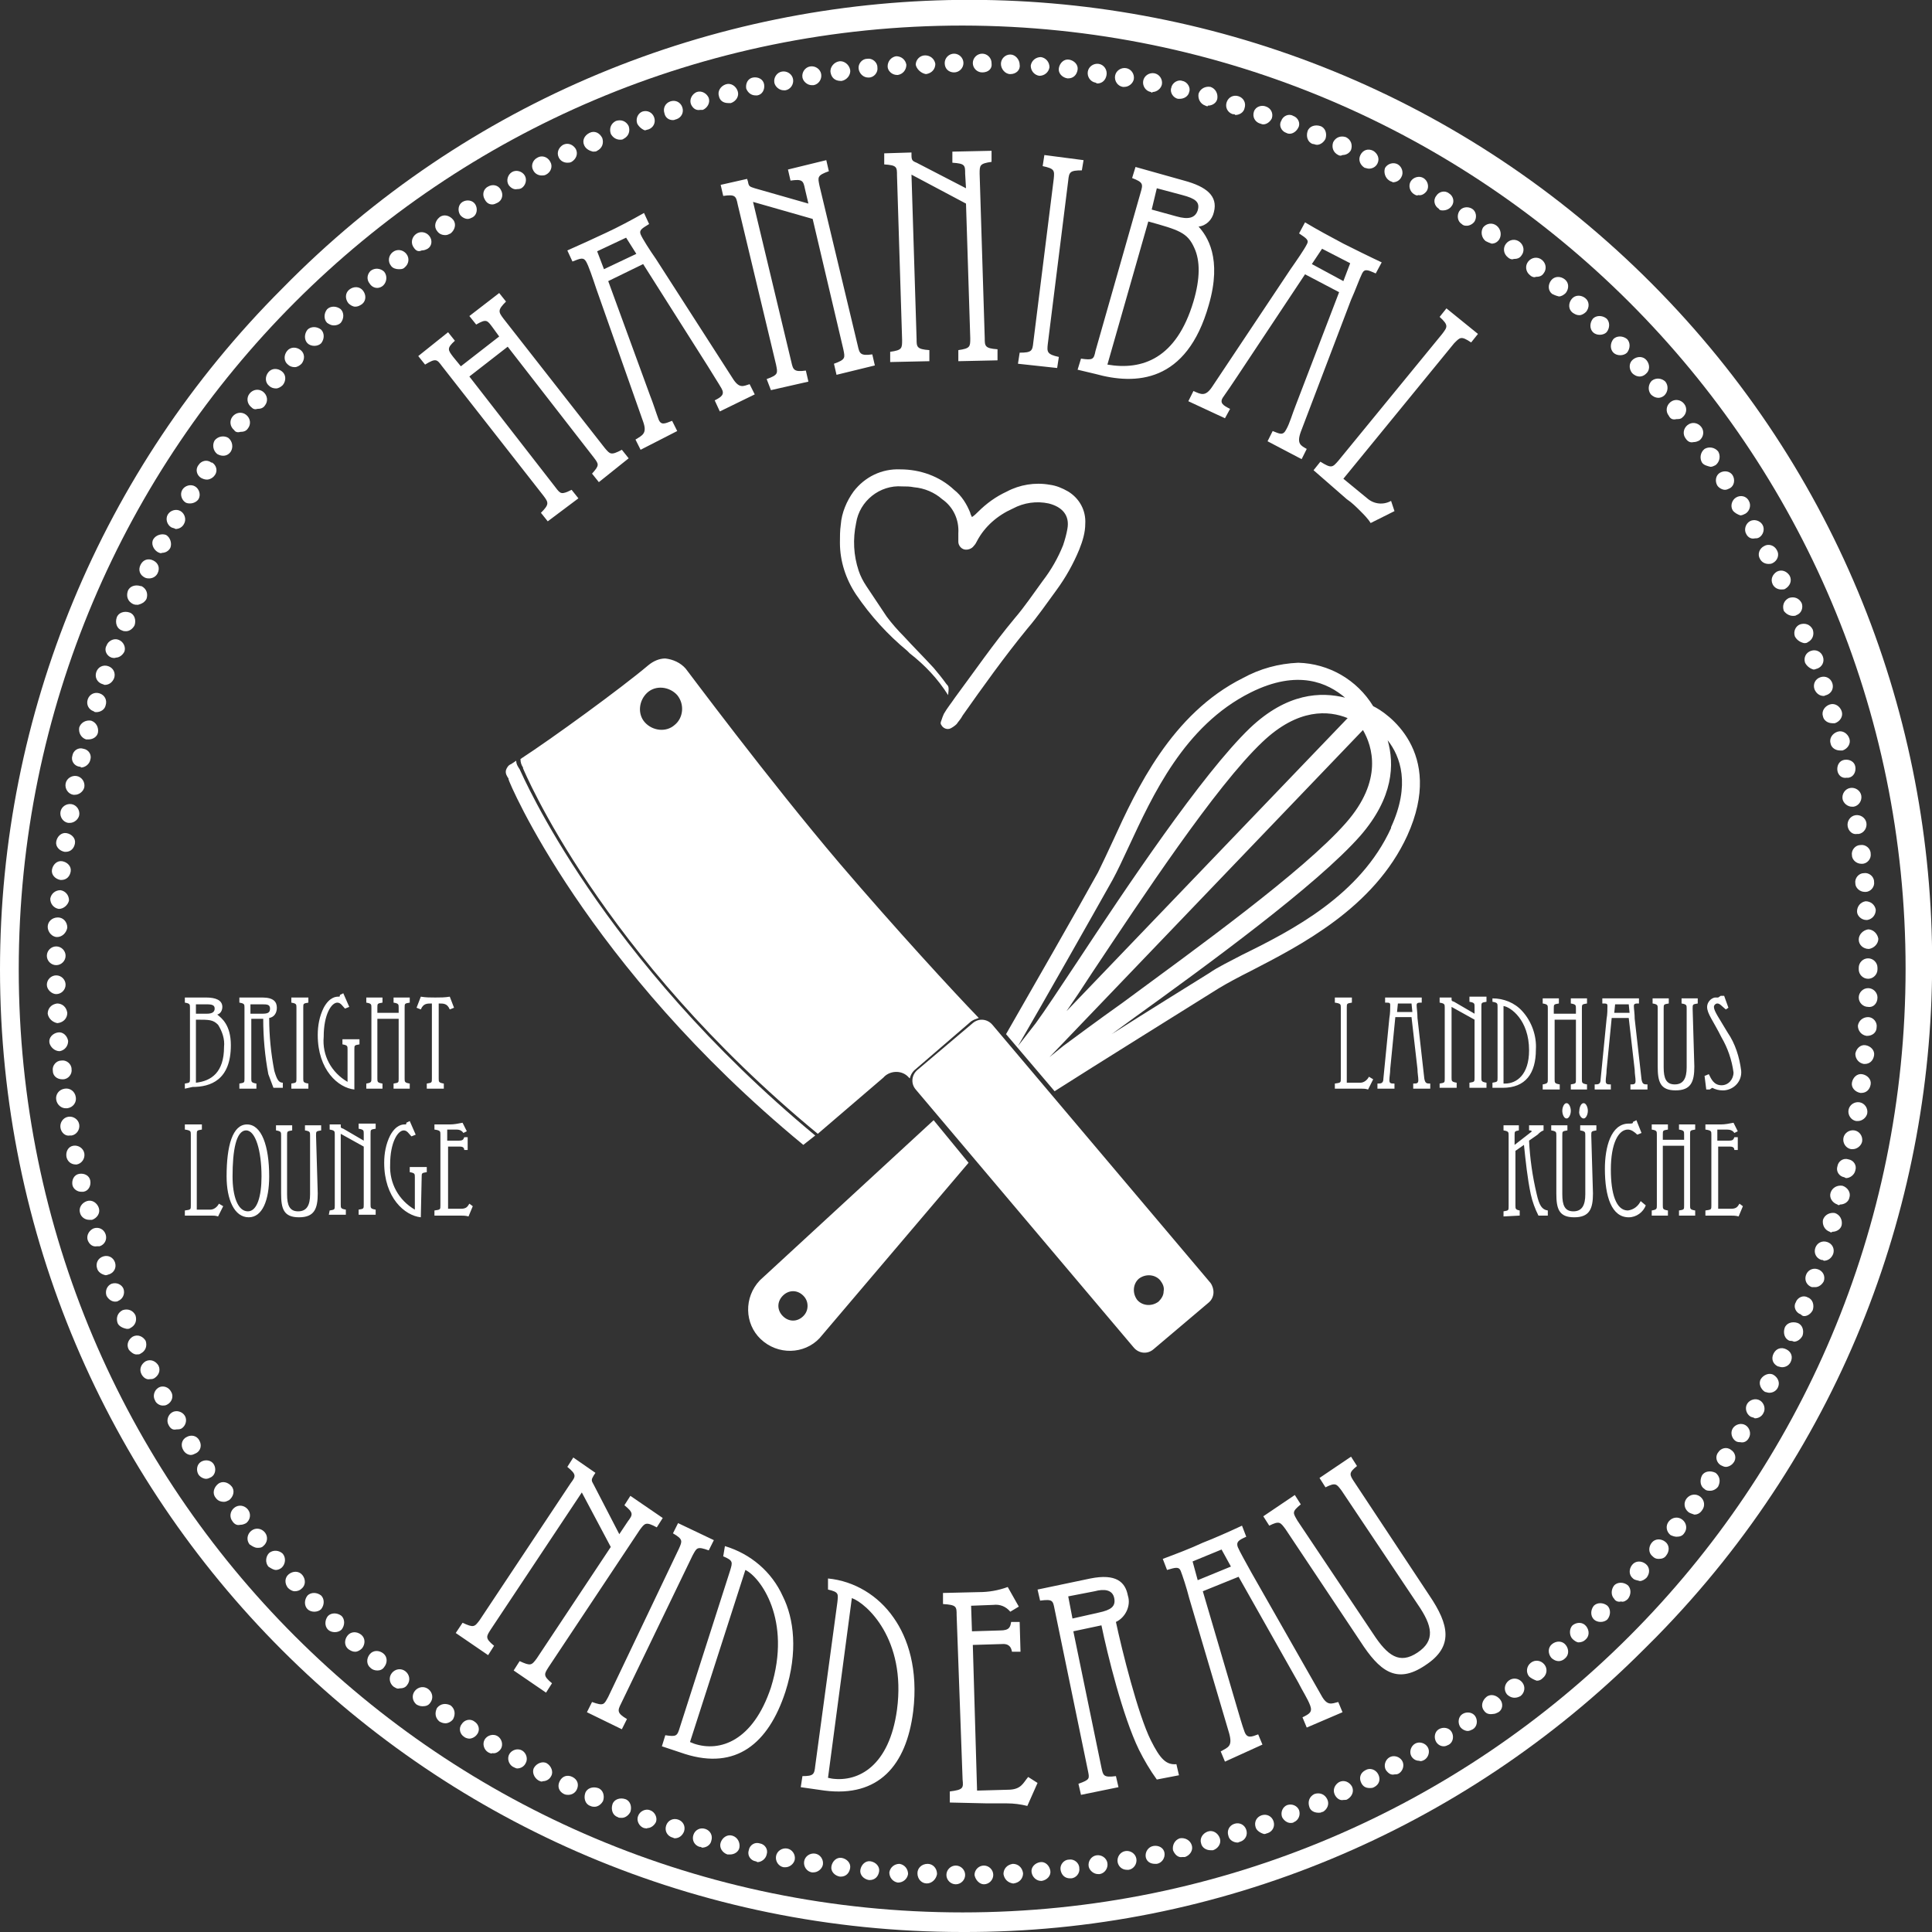
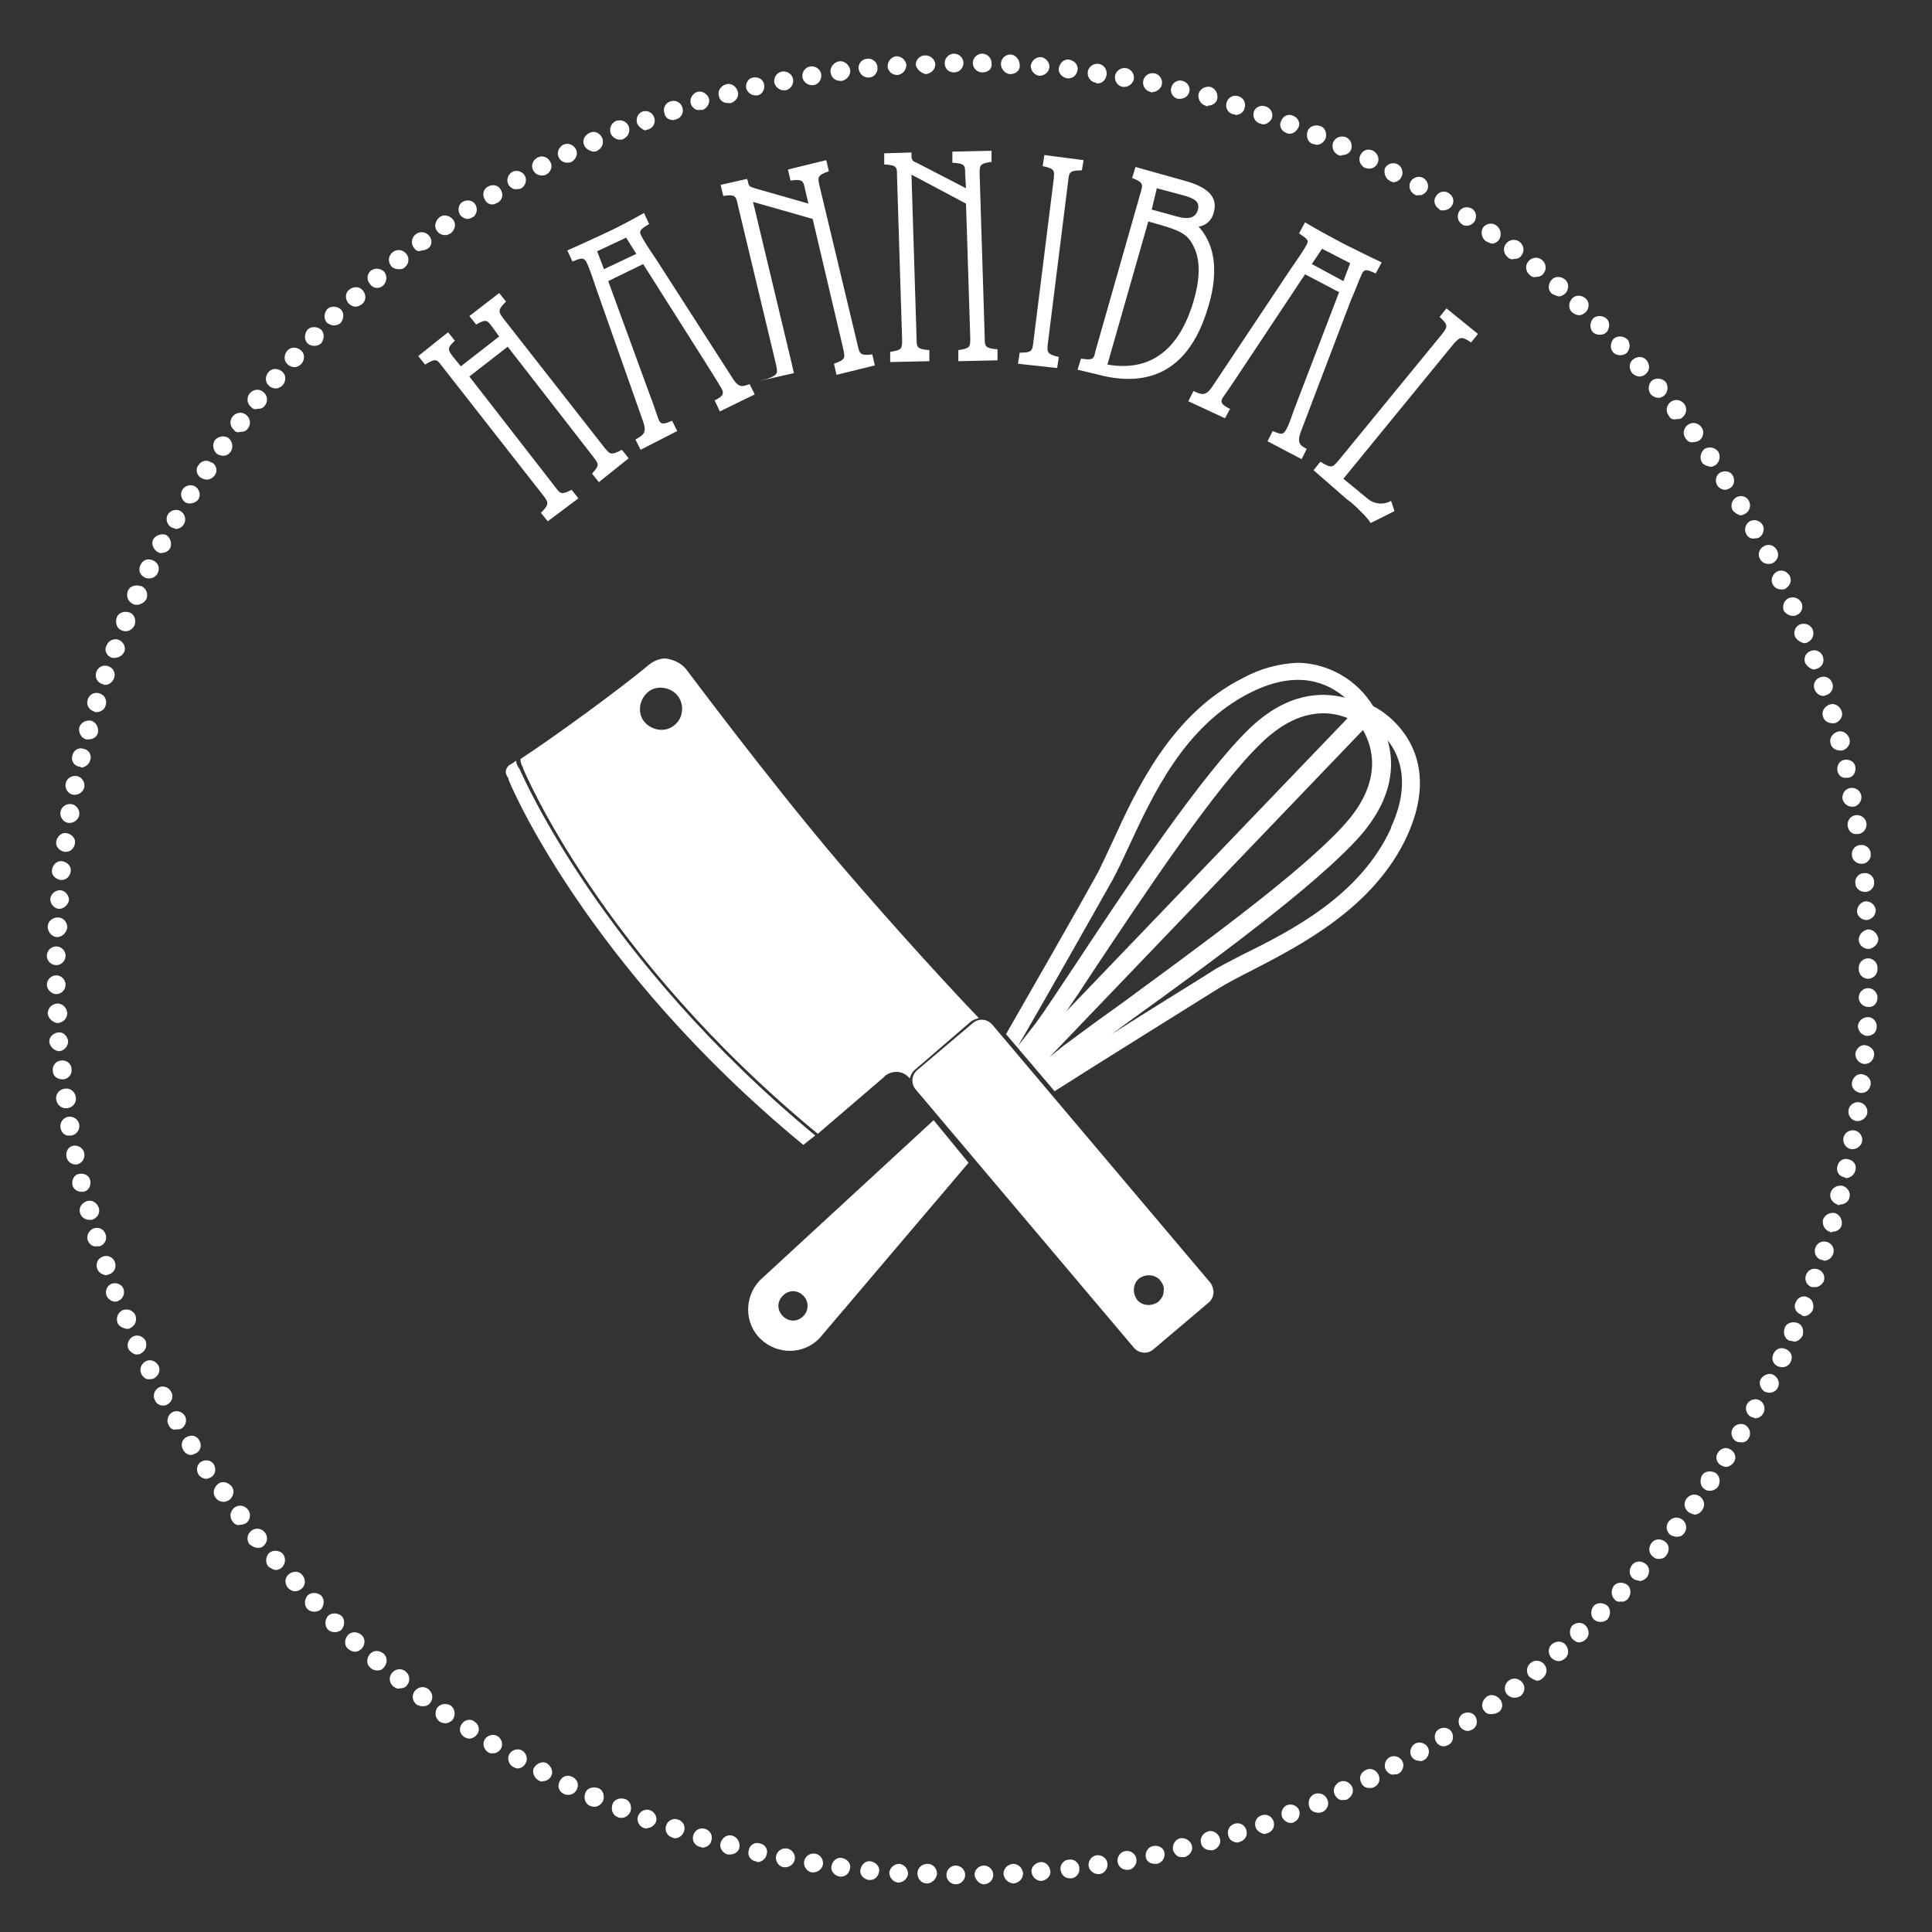
<svg xmlns="http://www.w3.org/2000/svg" version="1.1" id="Pfade" x="0px" y="0px" viewBox="0 0 226.8 226.8" style="enable-background:new 0 0 226.8 226.8;" xml:space="preserve">
  <rect x="0" y="0" width="226.8" height="226.8" fill="#333333" stroke="none" />
  <style type="text/css">
	/* .st0{fill:#8D704E;} */
	.st0{fill:#fff;}
</style>
  <title>hannibal_nidderau-logo</title>
  <g id="Hannibal_Nidderau_Logo">
-     <path class="st0" d="M113,226.8c-62.4,0-113-50.6-113-113c0-30,11.9-58.7,33.1-79.9c43.7-44.6,115.2-45.3,159.8-1.6   s45.3,115.2,1.6,159.8c-0.5,0.5-1,1-1.6,1.6C171.7,214.9,143,226.9,113,226.8z M113,3C51.8,3,2.2,52.6,2.2,113.8   C2.2,175,51.8,224.5,113,224.5c61.2,0,110.7-49.6,110.7-110.8C223.7,52.6,174.1,3.1,113,3z" />
    <path class="st0" d="M111.1,220.1c0-0.6,0.5-1.1,1.1-1.1c0,0,0,0,0,0l0,0c0.6,0,1.1,0.5,1.1,1.1c0,0,0,0,0,0l0,0   c0,0.6-0.5,1.1-1.1,1.1c0,0,0,0,0,0l0,0C111.6,221.2,111.1,220.7,111.1,220.1C111.1,220.1,111.1,220.1,111.1,220.1z M114.4,220.1   c0-0.6,0.5-1.1,1.1-1.1c0,0,0,0,0,0l0,0c0.6,0,1.1,0.5,1.1,1.1c0,0,0,0,0,0l0,0c0,0.6-0.5,1.1-1.1,1.1l0,0   C115,221.2,114.5,220.7,114.4,220.1L114.4,220.1z M108.8,221.1L108.8,221.1c-0.6,0-1.1-0.5-1.1-1.2c0,0,0,0,0,0l0,0   c0-0.6,0.5-1.1,1.2-1.1c0,0,0,0,0,0l0,0c0.6,0,1.1,0.5,1.1,1.2c0,0,0,0,0,0l0,0C109.9,220.6,109.4,221.1,108.8,221.1L108.8,221.1   L108.8,221.1z M117.8,220c0-0.6,0.4-1.1,1.1-1.2c0,0,0,0,0,0l0,0c0.6,0,1.1,0.4,1.2,1.1c0,0,0,0,0,0l0,0c0,0.6-0.4,1.1-1.1,1.2   c0,0,0,0,0,0h-0.1C118.3,221,117.9,220.6,117.8,220L117.8,220z M105.4,221L105.4,221c-0.6-0.1-1-0.6-1-1.2l0,0c0.1-0.6,0.6-1,1.2-1   l0,0c0.6,0.1,1,0.6,1,1.2l0,0C106.5,220.6,106,221,105.4,221L105.4,221L105.4,221z M121.1,219.8c-0.1-0.6,0.4-1.1,1-1.2l0,0   c0.6-0.1,1.1,0.4,1.2,1l0,0c0.1,0.6-0.4,1.1-1,1.2h-0.1C121.7,220.8,121.2,220.4,121.1,219.8L121.1,219.8z M102,220.7   c-0.6-0.1-1.1-0.6-1-1.2c0,0,0,0,0,0l0,0c0.1-0.6,0.6-1.1,1.2-1c0,0,0,0,0,0l0,0c0.6,0.1,1.1,0.6,1,1.2c0,0,0,0,0,0l0,0   c-0.1,0.6-0.5,1-1.1,1H102L102,220.7z M124.5,219.5c-0.1-0.6,0.4-1.2,1-1.2c0,0,0,0,0,0l0,0c0.6-0.1,1.2,0.4,1.2,1c0,0,0,0,0,0l0,0   c0.1,0.6-0.4,1.2-1,1.2c0,0,0,0,0,0h-0.1C125,220.5,124.6,220.1,124.5,219.5L124.5,219.5z M98.6,220.3c-0.6-0.1-1.1-0.6-1-1.2   c0,0,0,0,0,0l0,0c0.1-0.6,0.6-1.1,1.2-1c0,0,0,0,0,0l0,0c0.6,0.1,1.1,0.6,1,1.2c0,0,0,0,0,0l0,0c-0.1,0.6-0.5,1-1.1,1   C98.8,220.3,98.6,220.3,98.6,220.3z M127.8,219.1c-0.1-0.6,0.3-1.2,0.9-1.3l0,0c0.6-0.1,1.2,0.3,1.3,0.9l0,0   c0.1,0.6-0.3,1.2-0.9,1.3h-0.2C128.4,220,127.9,219.6,127.8,219.1L127.8,219.1z M95.3,219.8c-0.6-0.1-1-0.7-0.9-1.3c0,0,0,0,0,0   l0,0c0.1-0.6,0.7-1,1.3-0.9c0,0,0,0,0,0l0,0c0.6,0.1,1,0.7,0.9,1.3c0,0,0,0,0,0l0,0c-0.1,0.5-0.6,0.9-1.1,0.9L95.3,219.8   L95.3,219.8z M131.2,218.6c-0.1-0.6,0.3-1.2,0.9-1.3l0,0c0.6-0.1,1.2,0.3,1.3,0.9l0,0c0.1,0.6-0.3,1.2-0.9,1.3l0,0h-0.2l0,0   C131.7,219.5,131.3,219.1,131.2,218.6L131.2,218.6z M92,219.2c-0.6-0.1-1-0.7-0.9-1.3c0,0,0,0,0,0l0,0c0.1-0.6,0.7-1,1.3-0.9l0,0   c0.6,0.1,1,0.7,0.9,1.3c0,0,0,0,0,0l0,0c-0.1,0.5-0.6,0.9-1.1,0.9l0,0L92,219.2z M134.5,218c-0.1-0.6,0.3-1.2,0.9-1.3l0,0   c0.6-0.1,1.2,0.2,1.3,0.8c0,0,0,0,0,0l0,0c0.1,0.6-0.3,1.2-0.9,1.3l0,0h-0.2l0,0C135,218.8,134.6,218.5,134.5,218L134.5,218z    M88.7,218.5L88.7,218.5c-0.6-0.1-1-0.7-0.8-1.3l0,0c0.1-0.6,0.7-1,1.3-0.8l0,0c0.6,0.1,1,0.7,0.8,1.3l0,0   c-0.1,0.5-0.6,0.9-1.1,0.9l0,0C88.8,218.5,88.7,218.5,88.7,218.5L88.7,218.5z M137.7,217.2c-0.1-0.6,0.2-1.2,0.8-1.4c0,0,0,0,0,0   l0,0c0.6-0.1,1.2,0.2,1.4,0.8c0,0,0,0,0,0l0,0c0.2,0.6-0.2,1.2-0.8,1.4l0,0c-0.1,0-0.2,0-0.3,0l0,0   C138.3,218.1,137.9,217.7,137.7,217.2L137.7,217.2z M85.4,217.7c-0.6-0.2-1-0.8-0.8-1.4c0,0,0,0,0,0l0,0c0.2-0.6,0.8-1,1.4-0.8   c0,0,0,0,0,0l0,0c0.6,0.2,0.9,0.8,0.8,1.4l0,0c-0.1,0.5-0.6,0.8-1.1,0.8l0,0C85.5,217.7,85.4,217.7,85.4,217.7z M141,216.4   c-0.2-0.6,0.2-1.2,0.8-1.4l0,0c0.6-0.2,1.2,0.2,1.4,0.8l0,0c0.2,0.6-0.2,1.2-0.8,1.4l0,0c-0.1,0-0.2,0-0.3,0l0,0   C141.6,217.2,141.1,216.9,141,216.4L141,216.4z M82.1,216.8c-0.6-0.2-0.9-0.8-0.7-1.4c0,0,0,0,0,0l0,0c0.2-0.6,0.8-0.9,1.4-0.7l0,0   c0.6,0.2,0.9,0.8,0.7,1.4c0,0,0,0,0,0l0,0c-0.1,0.5-0.6,0.8-1.1,0.8l0,0C82.3,216.8,82.2,216.8,82.1,216.8L82.1,216.8z    M144.2,215.5c-0.2-0.6,0.1-1.2,0.7-1.4l0,0c0.6-0.2,1.2,0.1,1.4,0.7l0,0c0.2,0.6-0.1,1.2-0.7,1.4c0,0,0,0,0,0l0,0   c-0.1,0-0.2,0.1-0.3,0.1l0,0C144.8,216.3,144.3,216,144.2,215.5L144.2,215.5z M78.9,215.7c-0.6-0.2-0.9-0.8-0.7-1.4l0,0   c0.2-0.6,0.8-0.9,1.4-0.7c0,0,0,0,0,0l0,0c0.6,0.2,0.9,0.8,0.7,1.4c0,0,0,0,0,0l0,0c-0.2,0.5-0.6,0.8-1.1,0.8l0,0   C79.1,215.8,79,215.7,78.9,215.7L78.9,215.7z M147.4,214.5c-0.2-0.6,0.1-1.2,0.7-1.4l0,0c0.6-0.2,1.2,0.1,1.4,0.7l0,0   c0.2,0.6-0.1,1.2-0.7,1.4l0,0c-0.1,0-0.2,0.1-0.4,0.1l0,0C148,215.2,147.5,214.9,147.4,214.5L147.4,214.5z M75.6,214.6L75.6,214.6   c-0.6-0.2-0.9-0.9-0.7-1.4c0,0,0,0,0,0l0,0c0.2-0.6,0.9-0.9,1.4-0.7c0,0,0,0,0,0l0,0c0.6,0.2,0.9,0.9,0.7,1.4c0,0,0,0,0,0l0,0   c-0.2,0.4-0.6,0.7-1,0.7l0,0C75.9,214.7,75.8,214.6,75.6,214.6L75.6,214.6z M150.5,213.3c-0.2-0.6,0.1-1.2,0.6-1.4c0,0,0,0,0,0l0,0   c0.6-0.2,1.2,0.1,1.4,0.6c0,0,0,0,0,0l0,0c0.2,0.6-0.1,1.2-0.6,1.4c0,0,0,0,0,0l0,0c-0.1,0.1-0.3,0.1-0.4,0.1l0,0   C151.1,214,150.7,213.7,150.5,213.3L150.5,213.3z M72.5,213.3c-0.6-0.2-0.8-0.9-0.6-1.5l0,0c0.2-0.6,0.9-0.8,1.5-0.6l0,0   c0.6,0.2,0.8,0.9,0.6,1.5l0,0c-0.2,0.4-0.6,0.7-1,0.7l0,0C72.8,213.4,72.6,213.4,72.5,213.3L72.5,213.3z M153.7,212.1   c-0.2-0.6,0-1.2,0.6-1.5c0,0,0,0,0,0l0,0c0.6-0.2,1.2,0,1.5,0.6c0,0,0,0,0,0l0,0c0.3,0.6,0,1.2-0.5,1.5c0,0,0,0-0.1,0l0,0   c-0.1,0.1-0.3,0.1-0.4,0.1l0,0C154.2,212.8,153.8,212.5,153.7,212.1L153.7,212.1z M69.3,212L69.3,212c-0.6-0.2-0.8-0.9-0.6-1.5   c0,0,0,0,0,0l0,0c0.2-0.6,0.9-0.8,1.5-0.6c0,0,0,0,0,0l0,0c0.6,0.2,0.8,0.9,0.6,1.5c0,0,0,0,0,0l0,0c-0.2,0.4-0.6,0.7-1,0.7l0,0   C69.7,212.1,69.5,212.1,69.3,212L69.3,212z M156.7,210.7c-0.3-0.6,0-1.2,0.5-1.5c0,0,0,0,0,0l0,0c0.6-0.3,1.2,0,1.5,0.5   c0,0,0,0,0,0l0,0c0.3,0.6,0,1.2-0.5,1.5c0,0,0,0,0,0l0,0c-0.1,0.1-0.3,0.1-0.5,0.1l0,0C157.3,211.4,156.9,211.1,156.7,210.7   L156.7,210.7z M66.2,210.6L66.2,210.6c-0.6-0.3-0.8-0.9-0.5-1.5c0,0,0,0,0,0l0,0c0.3-0.6,0.9-0.8,1.5-0.5c0,0,0,0,0,0l0,0   c0.6,0.3,0.8,0.9,0.5,1.5l0,0c-0.2,0.4-0.6,0.6-1,0.6l0,0C66.6,210.7,66.4,210.7,66.2,210.6L66.2,210.6z M159.8,209.3   c-0.3-0.6-0.1-1.2,0.5-1.5l0,0c0.5-0.3,1.2-0.1,1.5,0.5c0,0,0,0,0,0l0,0c0.3,0.6,0.1,1.2-0.5,1.5l0,0c-0.2,0.1-0.3,0.1-0.5,0.1l0,0   C160.3,209.9,160,209.7,159.8,209.3L159.8,209.3z M63.2,209c-0.5-0.3-0.8-1-0.5-1.5c0,0,0,0,0,0l0,0c0.3-0.5,1-0.8,1.5-0.5   c0,0,0,0,0,0l0,0c0.5,0.3,0.8,1,0.5,1.5c0,0,0,0,0,0l0,0c-0.2,0.4-0.6,0.6-1,0.6l0,0C63.6,209.2,63.4,209.1,63.2,209L63.2,209z    M162.7,207.8c-0.3-0.5-0.1-1.2,0.4-1.5c0,0,0,0,0,0l0,0c0.5-0.3,1.2-0.1,1.5,0.4c0,0,0,0,0,0l0,0c0.3,0.5,0.1,1.2-0.4,1.5   c0,0,0,0,0,0l0,0c-0.2,0.1-0.3,0.1-0.5,0.1l0,0C163.3,208.4,163,208.2,162.7,207.8L162.7,207.8z M60.2,207.4   c-0.5-0.3-0.7-1-0.4-1.5c0,0,0,0,0,0l0,0c0.3-0.5,1-0.7,1.5-0.4c0,0,0,0,0,0l0,0c0.5,0.3,0.7,1,0.4,1.5c0,0,0,0,0,0l0,0   c-0.2,0.4-0.6,0.6-1,0.6l0,0C60.6,207.6,60.4,207.5,60.2,207.4z M165.7,206.2c-0.3-0.5-0.1-1.2,0.4-1.5l0,0   c0.5-0.3,1.2-0.1,1.5,0.4l0,0c0.3,0.5,0.1,1.2-0.4,1.5l0,0c-0.2,0.1-0.4,0.2-0.6,0.1l0,0C166.2,206.7,165.9,206.5,165.7,206.2z    M57.3,205.7c-0.5-0.3-0.7-1-0.4-1.5l0,0c0.3-0.5,1-0.7,1.5-0.4c0,0,0,0,0,0l0,0c0.5,0.3,0.7,1,0.4,1.5c0,0,0,0,0,0l0,0   c-0.2,0.3-0.6,0.6-1,0.5l0,0C57.7,205.9,57.5,205.8,57.3,205.7z M168.6,204.5c-0.3-0.5-0.2-1.2,0.3-1.5l0,0   c0.5-0.3,1.2-0.2,1.5,0.3l0,0c0.3,0.5,0.2,1.2-0.3,1.5l0,0c-0.2,0.1-0.4,0.2-0.6,0.2l0,0C169.1,205,168.8,204.8,168.6,204.5   L168.6,204.5z M54.5,203.9c-0.5-0.3-0.7-1-0.3-1.5c0,0,0,0,0,0l0,0c0.3-0.5,1-0.7,1.5-0.3c0,0,0,0,0,0l0,0c0.5,0.3,0.7,1,0.3,1.5   c0,0,0,0,0,0l0,0c-0.2,0.3-0.6,0.5-0.9,0.5l0,0C54.9,204.1,54.6,204,54.5,203.9z M171.4,202.7c-0.3-0.5-0.2-1.2,0.3-1.5l0,0   c0.5-0.3,1.2-0.2,1.5,0.3l0,0c0.3,0.5,0.2,1.2-0.3,1.5l0,0c-0.2,0.1-0.4,0.2-0.6,0.2l0,0C172,203.2,171.6,203,171.4,202.7z    M51.6,202.1c-0.5-0.4-0.6-1-0.3-1.6c0,0,0,0,0,0l0,0c0.4-0.5,1-0.6,1.6-0.3c0,0,0,0,0,0l0,0c0.5,0.4,0.6,1,0.3,1.6c0,0,0,0,0,0   l0,0c-0.2,0.3-0.6,0.5-0.9,0.5l0,0C52,202.3,51.8,202.2,51.6,202.1L51.6,202.1z M174.2,200.8c-0.4-0.5-0.2-1.2,0.3-1.6c0,0,0,0,0,0   l0,0c0.5-0.4,1.2-0.2,1.6,0.3l0,0c0.4,0.5,0.3,1.2-0.2,1.5c0,0,0,0,0,0l0,0c-0.2,0.1-0.4,0.2-0.6,0.2l0,0   C174.7,201.3,174.4,201.1,174.2,200.8L174.2,200.8z M48.9,200.1c-0.5-0.4-0.6-1.1-0.2-1.6c0,0,0,0,0,0l0,0c0.4-0.5,1.1-0.6,1.6-0.2   c0,0,0,0,0,0l0,0c0.5,0.4,0.6,1.1,0.2,1.6c0,0,0,0,0,0l0,0c-0.2,0.3-0.5,0.4-0.9,0.4l0,0C49.3,200.3,49.1,200.2,48.9,200.1   L48.9,200.1z M176.9,198.9c-0.4-0.5-0.3-1.2,0.2-1.6c0,0,0,0,0,0l0,0c0.5-0.4,1.2-0.3,1.6,0.2c0,0,0,0,0,0l0,0   c0.4,0.5,0.3,1.2-0.2,1.6c0,0,0,0,0,0l0,0c-0.2,0.1-0.4,0.2-0.7,0.2l0,0C177.4,199.3,177.1,199.1,176.9,198.9L176.9,198.9z    M46.2,198c-0.5-0.4-0.6-1.1-0.2-1.6l0,0c0.4-0.5,1.1-0.6,1.6-0.2c0,0,0,0,0,0l0,0c0.5,0.4,0.6,1.1,0.2,1.6c0,0,0,0,0,0l0,0   c-0.2,0.3-0.5,0.4-0.9,0.4l0,0C46.6,198.3,46.4,198.1,46.2,198L46.2,198z M179.5,196.8c-0.4-0.5-0.3-1.2,0.2-1.6l0,0   c0.5-0.4,1.2-0.3,1.6,0.2c0,0,0,0,0,0l0,0c0.4,0.5,0.3,1.2-0.2,1.6c0,0,0,0,0,0l0,0c-0.2,0.2-0.4,0.3-0.7,0.3l0,0   C180.1,197.2,179.7,197,179.5,196.8z M43.5,195.8L43.5,195.8c-0.5-0.4-0.5-1.1-0.1-1.6c0,0,0,0,0,0l0,0c0.4-0.5,1.1-0.5,1.6-0.1   c0,0,0,0,0,0l0,0c0.5,0.4,0.5,1.1,0.1,1.6c0,0,0,0,0,0l0,0c-0.2,0.3-0.5,0.4-0.8,0.4l0,0C44,196.1,43.7,196,43.5,195.8z    M182.1,194.6c-0.4-0.5-0.4-1.2,0.1-1.6l0,0c0.5-0.4,1.2-0.4,1.6,0.1l0,0c0.4,0.5,0.4,1.2-0.1,1.6l0,0c-0.2,0.2-0.5,0.3-0.7,0.3   l0,0C182.6,195,182.3,194.8,182.1,194.6L182.1,194.6z M40.9,193.6L40.9,193.6c-0.5-0.4-0.5-1.1-0.1-1.6l0,0   c0.4-0.5,1.1-0.5,1.6-0.1l0,0c0.5,0.4,0.5,1.1,0.1,1.6l0,0c-0.2,0.2-0.5,0.4-0.8,0.4l0,0C41.4,193.9,41.2,193.8,40.9,193.6   L40.9,193.6z M184.6,192.4c-0.4-0.4-0.4-1.2,0-1.6c0,0,0,0,0,0l0,0c0.5-0.4,1.2-0.4,1.6,0.1c0,0,0,0,0,0l0,0   c0.4,0.5,0.4,1.2-0.1,1.6l0,0c-0.2,0.2-0.5,0.3-0.8,0.3l0,0C185.1,192.8,184.8,192.6,184.6,192.4L184.6,192.4z M38.5,191.3   c-0.4-0.4-0.4-1.1,0-1.6l0,0c0.4-0.4,1.1-0.4,1.6,0l0,0c0.4,0.4,0.4,1.1,0,1.6c0,0,0,0,0,0l0,0c-0.2,0.2-0.5,0.3-0.8,0.3l0,0   C39,191.6,38.7,191.5,38.5,191.3z M187.1,190.1c-0.4-0.4-0.4-1.1,0-1.6c0,0,0,0,0,0l0,0c0.4-0.4,1.1-0.4,1.6,0c0,0,0,0,0,0l0,0   c0.4,0.4,0.4,1.1,0,1.6l0,0c-0.2,0.2-0.5,0.3-0.8,0.3l0,0C187.6,190.4,187.3,190.3,187.1,190.1z M36.1,188.9   c-0.4-0.4-0.4-1.1,0-1.6l0,0c0.4-0.4,1.1-0.4,1.6,0c0,0,0,0,0,0l0,0c0.4,0.4,0.4,1.1,0,1.6l0,0c-0.2,0.2-0.5,0.3-0.8,0.3l0,0   C36.6,189.2,36.3,189.1,36.1,188.9L36.1,188.9z M189.5,187.7c-0.4-0.4-0.4-1.1,0-1.6l0,0c0.4-0.4,1.1-0.4,1.6,0l0,0   c0.4,0.4,0.4,1.1,0,1.6l0,0c-0.2,0.2-0.5,0.4-0.8,0.3l0,0C189.9,188.1,189.6,187.9,189.5,187.7L189.5,187.7z M33.8,186.4   L33.8,186.4c-0.4-0.5-0.4-1.2,0.1-1.6c0,0,0,0,0,0l0,0c0.5-0.4,1.2-0.4,1.6,0.1c0,0,0,0,0,0l0,0c0.4,0.5,0.4,1.2-0.1,1.6l0,0   c-0.2,0.2-0.5,0.3-0.8,0.3l0,0C34.3,186.8,34,186.6,33.8,186.4z M191.7,185.3c-0.5-0.4-0.5-1.1-0.1-1.6l0,0   c0.4-0.5,1.1-0.5,1.6-0.1c0,0,0,0,0,0l0,0c0.5,0.4,0.5,1.1,0.1,1.6l0,0c-0.2,0.2-0.5,0.4-0.8,0.4l0,0   C192.2,185.5,191.9,185.5,191.7,185.3L191.7,185.3z M31.5,183.9L31.5,183.9c-0.4-0.5-0.3-1.2,0.1-1.6l0,0c0.5-0.4,1.2-0.3,1.6,0.1   l0,0c0.4,0.5,0.3,1.2-0.1,1.6c0,0,0,0,0,0l0,0c-0.2,0.2-0.5,0.3-0.7,0.3l0,0C32.1,184.3,31.8,184.1,31.5,183.9z M194,182.7   c-0.5-0.4-0.5-1.1-0.1-1.6c0,0,0,0,0,0l0,0c0.4-0.5,1.1-0.5,1.6-0.1c0,0,0,0,0,0l0,0c0.5,0.4,0.5,1.1,0.1,1.6c0,0,0,0,0,0l0,0   c-0.2,0.3-0.5,0.4-0.9,0.4l0,0C194.4,183,194.2,182.9,194,182.7L194,182.7z M29.3,181.3c-0.4-0.5-0.3-1.2,0.2-1.6c0,0,0,0,0,0l0,0   c0.5-0.4,1.2-0.3,1.6,0.2c0,0,0,0,0,0l0,0c0.4,0.5,0.3,1.2-0.2,1.6c0,0,0,0,0,0l0,0c-0.2,0.2-0.4,0.2-0.7,0.2l0,0   C29.9,181.7,29.6,181.5,29.3,181.3z M196.1,180.2c-0.5-0.4-0.6-1.1-0.2-1.6l0,0c0.4-0.5,1.1-0.6,1.6-0.2c0,0,0,0,0,0l0,0   c0.5,0.4,0.6,1.1,0.2,1.6l0,0c-0.2,0.3-0.5,0.4-0.9,0.4l0,0C196.6,180.4,196.3,180.3,196.1,180.2z M27.3,178.6   c-0.4-0.5-0.3-1.2,0.2-1.6c0,0,0,0,0,0l0,0c0.5-0.4,1.2-0.3,1.6,0.2c0,0,0,0,0,0l0,0c0.4,0.5,0.3,1.2-0.2,1.6c0,0,0,0,0,0l0,0   c-0.2,0.1-0.4,0.2-0.7,0.2l0,0C27.8,179.1,27.5,178.9,27.3,178.6z M198.2,177.5c-0.5-0.4-0.6-1.1-0.2-1.6c0,0,0,0,0,0l0,0   c0.4-0.5,1.1-0.6,1.6-0.2c0,0,0,0,0,0l0,0c0.5,0.4,0.6,1.1,0.2,1.6l0,0c-0.2,0.3-0.5,0.5-0.9,0.5l0,0   C198.6,177.7,198.3,177.6,198.2,177.5L198.2,177.5z M25.3,175.8c-0.4-0.5-0.2-1.2,0.3-1.6l0,0c0.5-0.4,1.2-0.2,1.6,0.3l0,0   c0.4,0.5,0.2,1.2-0.3,1.6l0,0c-0.2,0.1-0.4,0.2-0.6,0.2l0,0C25.8,176.3,25.5,176.1,25.3,175.8z M200.1,174.8   c-0.5-0.3-0.6-1-0.3-1.6c0,0,0,0,0,0l0,0c0.3-0.5,1-0.6,1.6-0.3c0,0,0,0,0,0l0,0c0.5,0.4,0.6,1,0.3,1.6l0,0   c-0.2,0.3-0.6,0.5-0.9,0.5l0,0C200.5,175,200.3,175,200.1,174.8z M23.3,173.1L23.3,173.1c-0.3-0.5-0.2-1.2,0.3-1.5l0,0   c0.5-0.3,1.2-0.2,1.5,0.3l0,0c0.3,0.5,0.2,1.2-0.3,1.5l0,0c-0.2,0.1-0.4,0.2-0.6,0.2l0,0C23.9,173.6,23.5,173.4,23.3,173.1z    M202,172c-0.5-0.3-0.7-1-0.3-1.5c0,0,0,0,0,0l0,0c0.3-0.5,1-0.7,1.5-0.3c0,0,0,0,0,0l0,0c0.5,0.3,0.7,1,0.3,1.5c0,0,0,0,0,0l0,0   c-0.2,0.3-0.6,0.5-0.9,0.5l0,0C202.4,172.2,202.2,172.1,202,172z M21.5,170.2c-0.3-0.5-0.2-1.2,0.4-1.5l0,0   c0.5-0.3,1.2-0.2,1.5,0.4l0,0c0.3,0.5,0.2,1.2-0.4,1.5l0,0c-0.2,0.1-0.4,0.2-0.6,0.2l0,0C22.1,170.8,21.7,170.6,21.5,170.2z    M203.8,169.2c-0.5-0.3-0.7-1-0.4-1.5c0,0,0,0,0,0l0,0c0.3-0.5,1-0.7,1.5-0.4c0,0,0,0,0,0l0,0c0.5,0.3,0.7,1,0.4,1.5c0,0,0,0,0,0   l0,0c-0.2,0.4-0.6,0.6-1,0.5l0,0C204.2,169.3,204,169.3,203.8,169.2z M19.8,167.3c-0.3-0.5-0.1-1.2,0.4-1.5c0,0,0,0,0,0l0,0   c0.5-0.3,1.2-0.1,1.5,0.4c0,0,0,0,0,0l0,0c0.3,0.5,0.1,1.2-0.4,1.5c0,0,0,0,0,0l0,0c-0.2,0.1-0.4,0.1-0.6,0.1l0,0   C20.3,167.9,20,167.7,19.8,167.3z M205.5,166.3c-0.5-0.3-0.7-1-0.4-1.5l0,0c0.3-0.5,1-0.7,1.5-0.4l0,0c0.5,0.3,0.7,1,0.4,1.5l0,0   c-0.2,0.4-0.6,0.6-1,0.6l0,0C205.9,166.4,205.7,166.4,205.5,166.3L205.5,166.3z M18.2,164.4c-0.3-0.5-0.1-1.2,0.4-1.5l0,0   c0.5-0.3,1.2-0.1,1.5,0.5c0,0,0,0,0,0l0,0c0.3,0.5,0.1,1.2-0.5,1.5c0,0,0,0,0,0l0,0c-0.2,0.1-0.3,0.1-0.5,0.1l0,0   C18.7,165,18.3,164.7,18.2,164.4L18.2,164.4z M207.2,163.4c-0.5-0.3-0.8-1-0.5-1.5c0,0,0,0,0,0l0,0c0.3-0.5,1-0.8,1.5-0.5   c0,0,0,0,0,0l0,0c0.5,0.3,0.8,0.9,0.5,1.5l0,0c-0.2,0.4-0.6,0.6-1,0.6l0,0C207.5,163.5,207.3,163.4,207.2,163.4L207.2,163.4z    M16.6,161.3c-0.3-0.6,0-1.2,0.5-1.5c0,0,0,0,0,0l0,0c0.6-0.3,1.2,0,1.5,0.5c0,0,0,0,0,0l0,0c0.3,0.6,0,1.2-0.5,1.5c0,0,0,0,0,0   l0,0c-0.2,0.1-0.3,0.1-0.5,0.1l0,0C17.2,162,16.8,161.7,16.6,161.3z M208.7,160.4c-0.6-0.3-0.8-0.9-0.5-1.5l0,0   c0.3-0.6,0.9-0.8,1.5-0.5c0,0,0,0,0,0l0,0c0.6,0.3,0.8,0.9,0.5,1.5l0,0c-0.2,0.4-0.6,0.6-1,0.6l0,0   C209,160.5,208.8,160.4,208.7,160.4L208.7,160.4z M15.1,158.4c-0.3-0.6,0-1.2,0.5-1.5l0,0c0.6-0.3,1.2,0,1.5,0.5c0,0,0,0,0,0l0,0   c0.2,0.6,0,1.2-0.6,1.5l0,0c-0.1,0.1-0.3,0.1-0.5,0.1l0,0C15.7,159,15.3,158.7,15.1,158.4L15.1,158.4z M210.1,157.4   c-0.6-0.2-0.8-0.9-0.6-1.5l0,0c0.2-0.6,0.9-0.8,1.5-0.6l0,0c0.6,0.2,0.8,0.9,0.6,1.5l0,0c-0.2,0.4-0.6,0.7-1,0.7l0,0   C210.4,157.4,210.2,157.4,210.1,157.4L210.1,157.4z M13.8,155.3c-0.2-0.6,0-1.2,0.6-1.5l0,0c0.6-0.2,1.2,0,1.5,0.6l0,0   c0.2,0.6,0,1.2-0.6,1.5l0,0c-0.1,0.1-0.3,0.1-0.4,0.1l0,0C14.3,155.9,13.9,155.6,13.8,155.3L13.8,155.3z M211.4,154.3   c-0.6-0.2-0.9-0.9-0.6-1.4l0,0c0.2-0.6,0.9-0.9,1.4-0.6c0,0,0,0,0,0l0,0c0.6,0.2,0.8,0.9,0.6,1.5c0,0,0,0,0,0l0,0   c-0.2,0.4-0.6,0.7-1,0.7l0,0c-0.2,0-0.3-0.1-0.4-0.2L211.4,154.3z M12.5,152.1c-0.2-0.6,0.1-1.2,0.6-1.4c0,0,0,0,0,0l0,0   c0.6-0.2,1.2,0.1,1.4,0.6c0,0,0,0,0,0l0,0c0.2,0.6-0.1,1.2-0.6,1.4l0,0c-0.1,0.1-0.3,0.1-0.4,0.1l0,0   C13.1,152.8,12.7,152.5,12.5,152.1z M212.7,151.1c-0.6-0.2-0.9-0.8-0.7-1.4c0,0,0,0,0,0l0,0c0.2-0.6,0.8-0.9,1.4-0.7l0,0   c0.6,0.2,0.9,0.8,0.7,1.4c0,0,0,0,0,0l0,0c-0.2,0.4-0.6,0.7-1,0.7l0,0C212.9,151.1,212.8,151.1,212.7,151.1L212.7,151.1z    M11.4,148.9c-0.2-0.6,0.1-1.2,0.7-1.4l0,0c0.6-0.2,1.2,0.1,1.4,0.7l0,0c0.2,0.6-0.1,1.2-0.7,1.4l0,0c-0.1,0-0.2,0.1-0.4,0.1l0,0   C11.9,149.6,11.5,149.3,11.4,148.9L11.4,148.9z M213.8,147.9c-0.6-0.2-0.9-0.8-0.7-1.4l0,0c0.2-0.6,0.8-0.9,1.4-0.7l0,0   c0.6,0.2,0.9,0.8,0.7,1.4l0,0c-0.2,0.5-0.6,0.8-1.1,0.8l0,0C214,147.9,213.9,147.9,213.8,147.9L213.8,147.9z M10.3,145.6   c-0.2-0.6,0.2-1.2,0.7-1.4l0,0c0.6-0.2,1.2,0.1,1.4,0.7l0,0c0.2,0.6-0.1,1.2-0.7,1.4l0,0c-0.1,0-0.2,0-0.3,0l0,0   C10.9,146.4,10.5,146.1,10.3,145.6z M214.8,144.6c-0.6-0.2-0.9-0.8-0.8-1.4c0,0,0,0,0,0l0,0c0.2-0.6,0.8-0.9,1.4-0.8c0,0,0,0,0,0   l0,0c0.6,0.2,0.9,0.8,0.8,1.4c0,0,0,0,0,0l0,0c-0.1,0.5-0.6,0.8-1.1,0.8l0,0C215,144.7,214.9,144.7,214.8,144.6L214.8,144.6z    M9.4,142.4c-0.2-0.6,0.2-1.2,0.8-1.4c0,0,0,0,0,0l0,0c0.6-0.2,1.2,0.2,1.4,0.8l0,0c0.2,0.6-0.2,1.2-0.8,1.4c0,0,0,0,0,0l0,0   c-0.1,0-0.2,0-0.3,0l0,0C9.9,143.2,9.5,142.8,9.4,142.4z M215.7,141.4c-0.6-0.2-1-0.8-0.8-1.4c0,0,0,0,0,0l0,0   c0.2-0.6,0.8-0.9,1.4-0.8l0,0c0.6,0.2,1,0.8,0.8,1.4l0,0c-0.1,0.5-0.6,0.8-1.1,0.8l0,0C215.9,141.5,215.8,141.5,215.7,141.4   L215.7,141.4z M8.5,139.1L8.5,139.1c-0.1-0.6,0.2-1.2,0.8-1.3c0,0,0,0,0,0l0,0c0.6-0.1,1.2,0.2,1.3,0.8c0,0,0,0,0,0l0,0   c0.1,0.6-0.2,1.2-0.8,1.3c0,0,0,0,0,0l0,0c-0.1,0-0.2,0-0.3,0l0,0C9.1,139.9,8.6,139.6,8.5,139.1z M216.5,138.2   c-0.6-0.1-1-0.7-0.8-1.3c0,0,0,0,0,0l0,0c0.1-0.6,0.7-1,1.3-0.8c0,0,0,0,0,0l0,0c0.6,0.1,1,0.7,0.8,1.3c0,0,0,0,0,0l0,0   c-0.1,0.5-0.6,0.9-1.1,0.9l0,0L216.5,138.2z M7.8,135.8L7.8,135.8c-0.1-0.6,0.2-1.2,0.8-1.3c0,0,0,0,0,0l0,0   c0.6-0.1,1.2,0.3,1.3,0.9c0,0,0,0,0,0l0,0c0.1,0.6-0.3,1.2-0.9,1.3c0,0,0,0,0,0l0,0H8.9l0,0C8.3,136.7,7.9,136.3,7.8,135.8z    M217.3,134.9c-0.6-0.1-1-0.7-0.9-1.3c0,0,0,0,0,0l0,0c0.1-0.6,0.7-1,1.3-0.9l0,0c0.6,0.1,1,0.7,0.9,1.3l0,0   c-0.1,0.5-0.6,0.9-1.1,0.9l0,0L217.3,134.9z M7.1,132.4c-0.1-0.6,0.3-1.2,0.9-1.3c0,0,0,0,0,0l0,0c0.6-0.1,1.2,0.3,1.3,0.9   c0,0,0,0,0,0l0,0c0.1,0.6-0.3,1.2-0.9,1.3c0,0,0,0,0,0l0,0H8.2l0,0C7.7,133.4,7.2,133,7.1,132.4z M217.9,131.6   c-0.6-0.1-1-0.7-0.9-1.3l0,0c0.1-0.6,0.7-1,1.3-0.9l0,0c0.6,0.1,1,0.7,0.9,1.3l0,0c-0.1,0.5-0.6,0.9-1.1,0.9L217.9,131.6   L217.9,131.6z M6.6,129.1c-0.1-0.6,0.3-1.2,1-1.3c0,0,0,0,0,0l0,0c0.6-0.1,1.2,0.3,1.3,1c0,0,0,0,0,0l0,0c0.1,0.6-0.3,1.2-1,1.3   c0,0,0,0,0,0H7.7C7.2,130.1,6.7,129.7,6.6,129.1z M218.4,128.3c-0.6-0.1-1.1-0.6-1-1.2c0,0,0,0,0,0l0,0c0.1-0.6,0.6-1.1,1.2-1   c0,0,0,0,0,0l0,0c0.6,0.1,1.1,0.6,1,1.2c0,0,0,0,0,0l0,0c-0.1,0.6-0.5,1-1.1,1H218.4z M6.2,125.7c-0.1-0.6,0.4-1.2,1-1.2l0,0   c0.6-0.1,1.2,0.4,1.2,1c0,0,0,0,0,0l0,0c0.1,0.6-0.4,1.2-1,1.2c0,0,0,0,0,0H7.3C6.7,126.7,6.2,126.3,6.2,125.7z M218.8,124.9   c-0.6-0.1-1-0.6-1-1.2l0,0c0.1-0.6,0.6-1.1,1.2-1l0,0c0.6,0.1,1.1,0.6,1,1.2l0,0c-0.1,0.6-0.5,1-1.1,1H218.8L218.8,124.9z    M5.8,122.4c-0.1-0.6,0.4-1.1,1-1.2l0,0c0.6-0.1,1.1,0.4,1.2,1l0,0c0,0.6-0.4,1.1-1,1.2H7C6.4,123.4,5.9,122.9,5.8,122.4z    M219.1,121.6c-0.6-0.1-1-0.6-1-1.2l0,0c0.1-0.6,0.6-1,1.2-1l0,0c0.6,0,1.1,0.6,1,1.2c0,0,0,0,0,0l0,0c0,0.6-0.5,1-1.1,1   L219.1,121.6L219.1,121.6z M5.6,119L5.6,119c0-0.6,0.4-1.1,1.1-1.2c0,0,0,0,0,0l0,0c0.6,0,1.1,0.4,1.2,1.1l0,0   c0,0.6-0.4,1.1-1.1,1.2H6.7C6.2,120,5.7,119.6,5.6,119z M219.3,118.2c-0.6,0-1.1-0.5-1.1-1.1c0,0,0,0,0,0l0,0   c0-0.6,0.5-1.1,1.1-1.1c0,0,0,0,0,0l0,0c0.6,0,1.1,0.5,1.1,1.1c0,0,0,0,0,0l0,0C220.4,117.8,219.9,118.3,219.3,118.2L219.3,118.2   L219.3,118.2z M5.5,115.6c0-0.6,0.5-1.1,1.1-1.1c0,0,0,0,0,0l0,0c0.6,0,1.1,0.5,1.1,1.1c0,0,0,0,0,0l0,0c0,0.6-0.5,1.1-1.1,1.1   c0,0,0,0,0,0l0,0C6.1,116.7,5.5,116.2,5.5,115.6C5.5,115.6,5.5,115.6,5.5,115.6z M218.2,113.8L218.2,113.8   C218.2,113.7,218.2,113.7,218.2,113.8L218.2,113.8c0-0.1,0-0.2,0-0.2l0,0c0-0.6,0.5-1.1,1.1-1.1l0,0c0.6,0,1.1,0.5,1.1,1.1l0,0   c0,0,0,0.1,0,0.1l0,0c0,0,0,0.1,0,0.1l0,0c0,0.6-0.5,1.1-1.1,1.1l0,0C218.7,114.9,218.2,114.4,218.2,113.8   C218.2,113.8,218.2,113.8,218.2,113.8L218.2,113.8z M6.6,113.3c-0.6,0-1.1-0.5-1.1-1.1c0,0,0,0,0,0l0,0c0-0.6,0.5-1.1,1.1-1.1   c0,0,0,0,0,0l0,0c0.6,0,1.1,0.5,1.1,1.1c0,0,0,0,0,0l0,0C7.7,112.8,7.2,113.3,6.6,113.3L6.6,113.3L6.6,113.3z M218.2,110.3   c0-0.6,0.5-1.1,1.1-1.2c0,0,0,0,0,0l0,0c0.6,0,1.1,0.5,1.2,1.1c0,0,0,0,0,0l0,0c0,0.6-0.5,1.1-1.1,1.2c0,0,0,0,0,0l0,0   C218.7,111.4,218.2,110.9,218.2,110.3C218.2,110.3,218.2,110.3,218.2,110.3L218.2,110.3z M6.7,110c-0.6,0-1.1-0.6-1.1-1.2l0,0   c0-0.6,0.5-1.1,1.2-1.1c0,0,0,0,0,0l0,0c0.6,0,1.1,0.5,1.1,1.2c0,0,0,0,0,0l0,0C7.8,109.5,7.3,110,6.7,110L6.7,110L6.7,110z    M218,107L218,107c0-0.6,0.4-1.1,1-1.2l0,0c0.6,0,1.1,0.4,1.2,1l0,0c0,0.6-0.4,1.1-1,1.2h-0.1C218.5,108,218,107.5,218,107L218,107   z M6.9,106.7c-0.6-0.1-1-0.6-1-1.2l0,0c0.1-0.6,0.6-1,1.2-1l0,0c0.6,0.1,1,0.6,1,1.2l0,0C8,106.2,7.5,106.7,6.9,106.7L6.9,106.7   L6.9,106.7z M217.8,103.7L217.8,103.7c-0.1-0.6,0.4-1.2,1-1.2l0,0c0.6-0.1,1.2,0.4,1.2,1l0,0c0.1,0.6-0.4,1.2-1,1.2h-0.1   C218.3,104.7,217.8,104.2,217.8,103.7L217.8,103.7z M7.1,103.3c-0.6-0.1-1.1-0.6-1-1.2c0,0,0,0,0,0l0,0c0.1-0.6,0.6-1.1,1.2-1   c0,0,0,0,0,0l0,0c0.6,0.1,1.1,0.6,1,1.2c0,0,0,0,0,0l0,0c-0.1,0.6-0.5,1-1.1,1L7.1,103.3L7.1,103.3z M217.4,100.4L217.4,100.4   c-0.1-0.6,0.4-1.2,1-1.2c0,0,0,0,0,0l0,0c0.6-0.1,1.2,0.4,1.2,1c0,0,0,0,0,0l0,0c0.1,0.6-0.4,1.2-1,1.2c0,0,0,0,0,0h-0.1   C217.9,101.4,217.4,100.9,217.4,100.4L217.4,100.4z M7.6,100c-0.6-0.1-1.1-0.6-1-1.2c0,0,0,0,0,0l0,0c0.1-0.6,0.6-1.1,1.2-1   c0,0,0,0,0,0l0,0c0.6,0.1,1.1,0.6,1,1.2c0,0,0,0,0,0l0,0c-0.1,0.6-0.5,1-1.1,1L7.6,100L7.6,100z M216.9,97   c-0.1-0.6,0.3-1.2,0.9-1.3l0,0c0.6-0.1,1.2,0.3,1.3,0.9l0,0c0.1,0.6-0.3,1.2-0.9,1.3H218C217.5,98,217,97.6,216.9,97z M8,96.6   c-0.6-0.1-1-0.7-0.9-1.3c0,0,0,0,0,0l0,0c0.1-0.6,0.7-1,1.3-0.9l0,0c0.6,0.1,1,0.7,0.9,1.3c0,0,0,0,0,0l0,0   c-0.1,0.5-0.6,0.9-1.1,0.9L8,96.6L8,96.6z M216.3,93.8c-0.1-0.6,0.3-1.2,0.9-1.3l0,0c0.6-0.1,1.2,0.3,1.3,0.9l0,0   c0.1,0.6-0.3,1.2-0.9,1.3l0,0h-0.2l0,0C216.9,94.7,216.4,94.3,216.3,93.8z M8.6,93.3c-0.6-0.1-1-0.7-0.9-1.3c0,0,0,0,0,0l0,0   c0.1-0.6,0.7-1,1.3-0.9l0,0c0.6,0.1,1,0.7,0.9,1.3c0,0,0,0,0,0l0,0c-0.1,0.5-0.6,0.9-1.1,0.9l0,0L8.6,93.3z M215.7,90.5L215.7,90.5   c-0.1-0.6,0.2-1.2,0.8-1.3c0,0,0,0,0,0l0,0c0.6-0.1,1.2,0.2,1.3,0.8c0,0,0,0,0,0l0,0c0.1,0.6-0.2,1.2-0.8,1.3c0,0,0,0,0,0l0,0h-0.2   l0,0C216.2,91.4,215.8,91,215.7,90.5L215.7,90.5z M9.3,90c-0.6-0.1-1-0.7-0.8-1.3c0,0,0,0,0,0l0,0c0.1-0.6,0.7-1,1.3-0.8   c0,0,0,0,0,0l0,0c0.6,0.1,1,0.7,0.8,1.3c0,0,0,0,0,0l0,0c-0.1,0.5-0.6,0.9-1.1,0.9l0,0C9.5,90,9.4,90,9.3,90L9.3,90z M214.9,87.3   c-0.2-0.6,0.2-1.2,0.8-1.4c0,0,0,0,0,0l0,0c0.6-0.2,1.2,0.2,1.4,0.8c0,0,0,0,0,0l0,0c0.2,0.6-0.2,1.2-0.8,1.4l0,0   c-0.1,0-0.2,0-0.3,0l0,0C215.5,88.1,215,87.8,214.9,87.3z M10.1,86.8c-0.6-0.2-0.9-0.8-0.8-1.4c0,0,0,0,0,0l0,0   c0.2-0.6,0.8-0.9,1.4-0.8c0,0,0,0,0,0l0,0c0.6,0.2,0.9,0.8,0.8,1.4c0,0,0,0,0,0l0,0c-0.1,0.5-0.6,0.8-1.1,0.8l0,0   C10.3,86.8,10.2,86.8,10.1,86.8L10.1,86.8z M214,84.1c-0.2-0.6,0.2-1.2,0.8-1.4c0,0,0,0,0,0l0,0c0.6-0.2,1.2,0.2,1.4,0.8   c0,0,0,0,0,0l0,0c0.2,0.6-0.2,1.2-0.8,1.4c0,0,0,0,0,0l0,0c-0.1,0-0.2,0-0.3,0l0,0C214.6,84.9,214.1,84.6,214,84.1L214,84.1z    M11,83.5c-0.6-0.2-0.9-0.8-0.7-1.4l0,0c0.2-0.6,0.8-0.9,1.4-0.7l0,0c0.6,0.2,0.9,0.8,0.7,1.4l0,0c-0.1,0.5-0.6,0.8-1.1,0.8l0,0   C11.2,83.6,11.1,83.6,11,83.5L11,83.5z M213,80.9L213,80.9c-0.2-0.6,0.1-1.2,0.7-1.4c0,0,0,0,0,0l0,0c0.6-0.2,1.2,0.1,1.4,0.7l0,0   c0.2,0.6-0.1,1.2-0.7,1.4c0,0,0,0,0,0l0,0c-0.1,0-0.2,0.1-0.3,0.1l0,0C213.6,81.7,213.2,81.4,213,80.9L213,80.9z M12,80.3   c-0.6-0.2-0.9-0.8-0.7-1.4l0,0c0.2-0.6,0.8-0.9,1.4-0.7c0,0,0,0,0,0l0,0c0.6,0.2,0.9,0.8,0.7,1.4l0,0c-0.2,0.5-0.6,0.8-1.1,0.8l0,0   C12.2,80.4,12.1,80.3,12,80.3L12,80.3z M211.9,77.8c-0.2-0.6,0.1-1.2,0.7-1.4c0,0,0,0,0,0l0,0c0.6-0.2,1.2,0.1,1.4,0.7c0,0,0,0,0,0   l0,0c0.2,0.6-0.1,1.2-0.7,1.4c0,0,0,0,0,0l0,0c-0.1,0-0.2,0.1-0.4,0.1l0,0C212.5,78.5,212.1,78.2,211.9,77.8z M13.1,77.2   c-0.6-0.2-0.9-0.9-0.6-1.4l0,0c0.2-0.6,0.9-0.9,1.4-0.7c0,0,0,0,0,0l0,0c0.6,0.2,0.9,0.9,0.7,1.4c0,0,0,0,0,0l0,0   c-0.2,0.4-0.6,0.7-1,0.7l0,0C13.4,77.3,13.2,77.2,13.1,77.2z M210.7,74.7L210.7,74.7c-0.2-0.6,0.1-1.2,0.6-1.4l0,0   c0.6-0.2,1.2,0,1.5,0.6c0,0,0,0,0,0l0,0c0.2,0.6,0,1.2-0.6,1.5c0,0,0,0,0,0l0,0c-0.1,0.1-0.3,0.1-0.4,0.1l0,0   C211.3,75.4,210.9,75.1,210.7,74.7L210.7,74.7z M14.3,74c-0.6-0.2-0.8-0.9-0.6-1.5c0,0,0,0,0,0l0,0c0.2-0.6,0.9-0.8,1.5-0.6l0,0   c0.6,0.2,0.8,0.9,0.6,1.5c0,0,0,0,0,0l0,0c-0.2,0.4-0.6,0.7-1,0.7l0,0C14.6,74.1,14.5,74.1,14.3,74L14.3,74z M209.4,71.7   L209.4,71.7c-0.2-0.6,0-1.2,0.6-1.5l0,0c0.6-0.2,1.2,0,1.5,0.6l0,0c0.2,0.5,0,1.2-0.6,1.4l0,0c-0.1,0.1-0.3,0.1-0.4,0.1l0,0   C210,72.3,209.6,72,209.4,71.7L209.4,71.7z M15.6,70.9C15,70.6,14.8,70,15,69.4l0,0c0.2-0.6,0.9-0.8,1.5-0.6c0,0,0.1,0,0.1,0l0,0   c0.6,0.3,0.8,0.9,0.6,1.5l0,0c-0.2,0.4-0.6,0.6-1,0.7l0,0C16,71,15.8,71,15.6,70.9z M208.1,68.6c-0.3-0.6,0-1.2,0.5-1.5l0,0   c0.6-0.3,1.2,0,1.5,0.5l0,0c0.3,0.6,0,1.2-0.5,1.5l0,0c-0.1,0.1-0.3,0.1-0.5,0.1l0,0C208.7,69.2,208.3,69,208.1,68.6z M17,67.8   c-0.6-0.3-0.8-0.9-0.5-1.5c0,0,0,0,0,0l0,0c0.3-0.6,0.9-0.8,1.5-0.5c0,0,0,0,0,0l0,0c0.6,0.3,0.8,0.9,0.5,1.5c0,0,0,0,0,0l0,0   c-0.2,0.4-0.6,0.6-1,0.6l0,0C17.4,67.9,17.2,67.9,17,67.8L17,67.8z M206.6,65.6L206.6,65.6c-0.3-0.5-0.1-1.2,0.5-1.5c0,0,0,0,0,0   l0,0c0.5-0.3,1.2-0.1,1.5,0.5c0,0,0,0,0,0l0,0c0.3,0.5,0.1,1.2-0.5,1.5c0,0,0,0,0,0l0,0c-0.2,0.1-0.3,0.1-0.5,0.1l0,0   C207.2,66.2,206.8,66,206.6,65.6L206.6,65.6z M18.5,64.8c-0.5-0.3-0.8-1-0.5-1.5c0,0,0,0,0,0l0,0c0.3-0.5,1-0.7,1.5-0.5l0,0   c0.5,0.3,0.7,1,0.5,1.5l0,0c-0.2,0.4-0.6,0.6-1,0.6l0,0C18.9,65,18.7,64.9,18.5,64.8z M205,62.7c-0.3-0.5-0.1-1.2,0.4-1.5l0,0   c0.5-0.3,1.2-0.1,1.5,0.4l0,0c0.3,0.5,0.1,1.2-0.4,1.5l0,0c-0.2,0.1-0.3,0.1-0.5,0.1l0,0C205.6,63.3,205.2,63.1,205,62.7z    M20.1,61.9c-0.5-0.3-0.7-1-0.4-1.5c0,0,0,0,0,0l0,0c0.3-0.5,1-0.7,1.5-0.4c0,0,0,0,0,0l0,0c0.5,0.3,0.7,1,0.4,1.5c0,0,0,0,0,0l0,0   c-0.2,0.4-0.6,0.6-1,0.6l0,0C20.5,62,20.3,62,20.1,61.9z M203.4,59.9c-0.3-0.5-0.1-1.2,0.4-1.5l0,0c0.5-0.3,1.2-0.2,1.5,0.4   c0,0,0,0,0,0l0,0c0.3,0.5,0.1,1.2-0.4,1.5l0,0c-0.2,0.1-0.4,0.2-0.6,0.2l0,0C204,60.4,203.6,60.2,203.4,59.9L203.4,59.9z M21.8,59   c-0.5-0.3-0.7-1-0.4-1.5l0,0c0.3-0.5,1-0.7,1.5-0.4l0,0c0.5,0.3,0.7,1,0.4,1.5l0,0c-0.2,0.3-0.6,0.5-1,0.5l0,0   C22.2,59.1,22,59.1,21.8,59z M201.6,57L201.6,57c-0.3-0.5-0.2-1.2,0.3-1.5c0,0,0,0,0,0l0,0c0.5-0.3,1.2-0.2,1.5,0.3c0,0,0,0,0,0   l0,0c0.3,0.5,0.2,1.2-0.3,1.5l0,0c-0.2,0.1-0.4,0.2-0.6,0.2l0,0C202.2,57.5,201.8,57.3,201.6,57z M23.6,56.1   c-0.5-0.3-0.7-1-0.3-1.5l0,0c0.3-0.5,1-0.7,1.5-0.3c0,0,0,0,0.1,0l0,0c0.5,0.3,0.7,1,0.3,1.5c0,0,0,0,0,0l0,0   c-0.2,0.3-0.6,0.5-0.9,0.5l0,0C24,56.3,23.8,56.2,23.6,56.1z M199.8,54.3c-0.3-0.5-0.2-1.2,0.3-1.6c0,0,0,0,0,0l0,0   c0.5-0.3,1.2-0.2,1.6,0.3c0,0,0,0,0,0l0,0c0.3,0.5,0.2,1.2-0.3,1.6c0,0,0,0,0,0l0,0c-0.2,0.1-0.4,0.2-0.6,0.2l0,0   C200.4,54.7,200,54.6,199.8,54.3z M25.5,53.3c-0.5-0.4-0.6-1.1-0.3-1.6l0,0c0.4-0.5,1.1-0.6,1.6-0.3l0,0c0.5,0.4,0.6,1.1,0.3,1.6   l0,0c-0.2,0.3-0.5,0.5-0.9,0.5l0,0C25.9,53.5,25.7,53.4,25.5,53.3L25.5,53.3z M197.9,51.5L197.9,51.5c-0.4-0.5-0.3-1.2,0.2-1.6l0,0   c0.5-0.4,1.2-0.3,1.6,0.2c0,0,0,0,0,0l0,0c0.4,0.5,0.3,1.2-0.2,1.6c0,0,0,0,0,0l0,0c-0.2,0.1-0.4,0.2-0.7,0.2l0,0   C198.4,52,198.1,51.8,197.9,51.5L197.9,51.5z M27.5,50.5c-0.5-0.4-0.6-1.1-0.2-1.6c0,0,0,0,0,0l0,0c0.4-0.5,1.1-0.6,1.6-0.2   c0,0,0,0,0,0l0,0c0.5,0.4,0.6,1.1,0.2,1.6c0,0,0,0,0,0l0,0c-0.2,0.3-0.5,0.4-0.9,0.4l0,0C27.9,50.8,27.6,50.7,27.5,50.5L27.5,50.5z    M195.9,48.8L195.9,48.8c-0.4-0.5-0.3-1.2,0.2-1.6l0,0c0.5-0.4,1.2-0.3,1.6,0.2c0,0,0,0,0,0l0,0c0.4,0.5,0.3,1.2-0.2,1.6   c0,0,0,0,0,0l0,0c-0.2,0.2-0.4,0.2-0.7,0.2l0,0C196.4,49.3,196.1,49.2,195.9,48.8L195.9,48.8z M29.5,47.8c-0.5-0.4-0.6-1.1-0.2-1.6   c0,0,0,0,0,0l0,0c0.4-0.5,1.1-0.6,1.6-0.2c0,0,0,0,0,0l0,0c0.5,0.4,0.6,1.1,0.2,1.6c0,0,0,0,0,0l0,0c-0.2,0.3-0.5,0.4-0.9,0.4l0,0   C29.9,48.1,29.7,48,29.5,47.8L29.5,47.8z M193.8,46.3L193.8,46.3c-0.4-0.5-0.3-1.2,0.1-1.6c0,0,0,0,0,0l0,0   c0.5-0.4,1.2-0.3,1.6,0.1c0,0,0,0,0,0l0,0c0.4,0.5,0.3,1.2-0.1,1.6c0,0,0,0,0,0l0,0c-0.2,0.2-0.5,0.3-0.7,0.3l0,0   C194.3,46.7,194,46.5,193.8,46.3z M31.6,45.3c-0.5-0.4-0.5-1.1-0.1-1.6c0,0,0,0,0,0l0,0c0.4-0.5,1.1-0.5,1.6-0.1c0,0,0,0,0,0l0,0   c0.5,0.4,0.5,1.1,0.1,1.6c0,0,0,0,0,0l0,0c-0.2,0.2-0.5,0.4-0.8,0.4l0,0C32.1,45.6,31.8,45.5,31.6,45.3z M191.6,43.8   c-0.4-0.5-0.4-1.2,0.1-1.6l0,0c0.5-0.4,1.2-0.4,1.6,0.1l0,0c0.4,0.5,0.4,1.2-0.1,1.6l0,0c-0.2,0.2-0.5,0.3-0.7,0.3l0,0   C192.1,44.2,191.8,44,191.6,43.8L191.6,43.8z M33.8,42.8c-0.5-0.4-0.5-1.1-0.1-1.6l0,0c0.4-0.5,1.1-0.5,1.6-0.1l0,0   c0.5,0.4,0.5,1.1,0.1,1.6l0,0c-0.2,0.2-0.5,0.4-0.8,0.4l0,0C34.3,43.1,34,43,33.8,42.8L33.8,42.8z M189.4,41.4   c-0.4-0.4-0.4-1.1,0-1.6l0,0c0.4-0.4,1.1-0.4,1.6,0c0,0,0,0,0,0l0,0c0.4,0.4,0.4,1.1,0,1.6l0,0c-0.2,0.2-0.5,0.3-0.8,0.3l0,0   C189.9,41.7,189.6,41.6,189.4,41.4L189.4,41.4z M36.1,40.3c-0.4-0.4-0.4-1.1,0-1.6c0,0,0,0,0,0l0,0c0.4-0.4,1.1-0.4,1.6,0   c0,0,0,0,0,0l0,0c0.4,0.4,0.4,1.1,0,1.6l0,0c-0.2,0.2-0.5,0.3-0.8,0.3l0,0C36.6,40.6,36.3,40.5,36.1,40.3z M187,39L187,39   c-0.4-0.4-0.4-1.1,0-1.6c0,0,0,0,0,0l0,0c0.4-0.4,1.1-0.4,1.6,0c0,0,0,0,0,0l0,0c0.4,0.4,0.4,1.1,0,1.6l0,0   c-0.2,0.2-0.5,0.3-0.8,0.3l0,0C187.5,39.3,187.2,39.2,187,39z M38.4,37.9c-0.4-0.4-0.4-1.1,0-1.6l0,0c0.4-0.4,1.1-0.4,1.6,0   c0,0,0,0,0,0l0,0c0.4,0.4,0.4,1.1,0,1.6l0,0c-0.2,0.2-0.5,0.3-0.8,0.3l0,0C38.9,38.2,38.7,38.1,38.4,37.9z M184.6,36.7   c-0.5-0.4-0.5-1.1-0.1-1.6l0,0c0.4-0.5,1.1-0.5,1.6-0.1c0,0,0,0,0,0l0,0c0.5,0.4,0.5,1.1,0.1,1.6c0,0,0,0,0,0l0,0   c-0.2,0.2-0.5,0.4-0.8,0.4l0,0C185.1,37,184.9,36.9,184.6,36.7z M40.9,35.6c-0.4-0.5-0.4-1.2,0.1-1.6l0,0c0.5-0.4,1.2-0.4,1.6,0.1   l0,0c0.4,0.5,0.4,1.2-0.1,1.6l0,0C42.2,35.9,42,36,41.7,36l0,0C41.4,36,41.1,35.8,40.9,35.6z M182.2,34.5c-0.5-0.4-0.5-1.1-0.1-1.6   l0,0c0.4-0.5,1.1-0.5,1.6-0.1l0,0c0.5,0.4,0.5,1.1,0.1,1.6l0,0c-0.2,0.2-0.5,0.4-0.8,0.4l0,0C182.6,34.7,182.4,34.6,182.2,34.5z    M43.4,33.3c-0.4-0.5-0.3-1.1,0.1-1.5l0,0c0.5-0.4,1.2-0.3,1.6,0.1c0,0,0,0,0,0l0,0c0.4,0.5,0.3,1.2-0.1,1.6c0,0,0,0,0,0l0,0   c-0.2,0.2-0.5,0.3-0.7,0.3l0,0C43.9,33.8,43.6,33.6,43.4,33.3z M179.6,32.3c-0.5-0.4-0.6-1.1-0.2-1.6c0,0,0,0,0,0l0,0   c0.4-0.5,1.1-0.6,1.6-0.2c0,0,0,0,0,0l0,0c0.5,0.4,0.6,1.1,0.2,1.6c0,0,0,0,0,0l0,0c-0.2,0.3-0.5,0.4-0.9,0.4l0,0   C180.1,32.6,179.8,32.5,179.6,32.3L179.6,32.3z M45.9,31.2c-0.4-0.5-0.3-1.2,0.2-1.6c0,0,0,0,0,0l0,0c0.5-0.4,1.2-0.3,1.6,0.2   c0,0,0,0,0,0l0,0c0.4,0.5,0.3,1.2-0.2,1.6c0,0,0,0,0,0l0,0c-0.2,0.2-0.4,0.2-0.7,0.2l0,0C46.5,31.6,46.1,31.5,45.9,31.2z M177,30.2   c-0.5-0.4-0.6-1.1-0.2-1.6c0,0,0,0,0,0l0,0c0.4-0.5,1.1-0.6,1.6-0.2l0,0c0.5,0.4,0.6,1.1,0.2,1.6c0,0,0,0,0,0l0,0   c-0.2,0.3-0.5,0.4-0.9,0.4l0,0C177.5,30.5,177.2,30.4,177,30.2L177,30.2z M48.6,29.1c-0.4-0.5-0.3-1.2,0.2-1.6l0,0   c0.5-0.4,1.2-0.3,1.6,0.2c0,0,0,0,0,0l0,0c0.4,0.5,0.3,1.2-0.2,1.5l0,0c-0.2,0.1-0.4,0.2-0.7,0.2l0,0   C49.1,29.6,48.8,29.4,48.6,29.1z M174.4,28.3c-0.5-0.4-0.6-1.1-0.3-1.6l0,0c0.4-0.5,1.1-0.6,1.6-0.2l0,0c0.5,0.4,0.6,1.1,0.3,1.6   l0,0c-0.2,0.3-0.5,0.5-0.9,0.5l0,0C174.8,28.5,174.6,28.4,174.4,28.3z M51.3,27.1c-0.4-0.5-0.2-1.2,0.3-1.6c0,0,0,0,0,0l0,0   c0.5-0.4,1.2-0.2,1.6,0.3c0,0,0,0,0,0l0,0c0.4,0.5,0.2,1.2-0.3,1.6c0,0,0,0,0,0l0,0c-0.2,0.1-0.4,0.2-0.6,0.2l0,0   C51.8,27.6,51.5,27.4,51.3,27.1z M171.6,26.3c-0.5-0.3-0.6-1-0.3-1.5l0,0c0.3-0.5,1-0.6,1.5-0.3l0,0c0.5,0.3,0.6,1,0.3,1.5l0,0   c-0.2,0.3-0.6,0.5-0.9,0.5l0,0C172,26.5,171.8,26.5,171.6,26.3z M54,25.2c-0.3-0.5-0.2-1.2,0.3-1.5c0,0,0,0,0,0l0,0   c0.5-0.3,1.2-0.2,1.5,0.3c0,0,0,0,0,0l0,0c0.3,0.5,0.2,1.2-0.3,1.5c0,0,0,0,0,0l0,0c-0.2,0.1-0.4,0.2-0.6,0.2l0,0   C54.6,25.7,54.2,25.5,54,25.2L54,25.2z M168.9,24.5c-0.5-0.3-0.7-1-0.3-1.5l0,0c0.3-0.5,1-0.7,1.5-0.3l0,0c0.5,0.3,0.7,1,0.3,1.5   l0,0c-0.2,0.3-0.6,0.5-1,0.5l0,0C169.2,24.7,169,24.7,168.9,24.5L168.9,24.5z M56.9,23.4c-0.3-0.5-0.2-1.2,0.4-1.5l0,0   c0.5-0.3,1.2-0.2,1.5,0.4c0,0,0,0,0,0l0,0c0.3,0.5,0.2,1.2-0.4,1.5l0,0C58.2,23.9,58,24,57.8,24l0,0C57.4,24,57.1,23.8,56.9,23.4z    M166,22.8c-0.5-0.3-0.7-1-0.4-1.5l0,0c0.3-0.5,1-0.7,1.5-0.4l0,0c0.5,0.3,0.7,1,0.4,1.5l0,0c-0.2,0.3-0.6,0.6-1,0.5l0,0   C166.3,23,166.2,22.9,166,22.8z M59.7,21.7c-0.3-0.5-0.1-1.2,0.4-1.5c0,0,0,0,0,0l0,0c0.5-0.3,1.2-0.1,1.5,0.4c0,0,0,0,0,0l0,0   c0.3,0.5,0.1,1.2-0.4,1.5c0,0,0,0,0,0l0,0c-0.2,0.1-0.4,0.1-0.5,0.1l0,0C60.3,22.3,59.9,22,59.7,21.7z M163.1,21.2   c-0.5-0.3-0.7-1-0.5-1.5c0,0,0,0,0,0l0,0c0.3-0.5,1-0.7,1.5-0.4c0,0,0,0,0,0l0,0c0.5,0.3,0.7,1,0.4,1.5c0,0,0,0,0,0l0,0   c-0.2,0.4-0.6,0.6-1,0.6l0,0C163.4,21.3,163.2,21.3,163.1,21.2z M62.6,20c-0.3-0.5-0.1-1.2,0.5-1.5l0,0c0.5-0.3,1.2-0.1,1.5,0.5   l0,0c0.3,0.5,0.1,1.2-0.5,1.5l0,0c-0.2,0.1-0.3,0.1-0.5,0.1l0,0C63.2,20.6,62.8,20.4,62.6,20z M160.2,19.7   c-0.5-0.3-0.8-0.9-0.5-1.5l0,0c0.3-0.6,0.9-0.8,1.5-0.5c0,0,0,0,0,0l0,0c0.5,0.3,0.8,0.9,0.5,1.5l0,0c-0.2,0.4-0.6,0.6-1,0.6l0,0   C160.5,19.8,160.3,19.7,160.2,19.7z M65.6,18.5c-0.3-0.6,0-1.2,0.5-1.5c0,0,0,0,0,0l0,0c0.6-0.3,1.2,0,1.5,0.5c0,0,0,0,0,0l0,0   c0.3,0.6,0,1.2-0.5,1.5c0,0,0,0,0,0l0,0c-0.2,0.1-0.3,0.1-0.5,0.1l0,0C66.2,19.1,65.8,18.9,65.6,18.5z M157.1,18.2   c-0.6-0.3-0.8-0.9-0.6-1.5c0,0,0,0,0,0l0,0c0.3-0.6,0.9-0.8,1.5-0.6c0,0,0,0,0,0l0,0c0.6,0.3,0.8,0.9,0.6,1.5c0,0,0,0,0,0l0,0   c-0.2,0.4-0.6,0.6-1,0.6l0,0C157.4,18.3,157.3,18.3,157.1,18.2z M68.6,17.1c-0.3-0.6,0-1.2,0.6-1.5c0,0,0,0,0,0l0,0   c0.6-0.3,1.2,0,1.5,0.6c0,0,0,0,0,0l0,0c0.2,0.6,0,1.2-0.6,1.5l0,0c-0.1,0.1-0.3,0.1-0.5,0.1l0,0C69.2,17.7,68.8,17.5,68.6,17.1z    M154.1,16.9c-0.6-0.2-0.8-0.9-0.6-1.5c0,0,0,0,0,0l0,0c0.2-0.6,0.9-0.8,1.5-0.6c0,0,0,0,0,0l0,0c0.6,0.2,0.8,0.9,0.6,1.5   c0,0,0,0,0,0l0,0c-0.2,0.4-0.6,0.7-1,0.7l0,0C154.4,17,154.3,16.9,154.1,16.9z M71.7,15.7c-0.2-0.6,0-1.2,0.6-1.5l0,0   c0.6-0.2,1.2,0,1.5,0.6l0,0c0.2,0.6,0,1.2-0.6,1.5l0,0c-0.1,0.1-0.3,0.1-0.4,0.1l0,0C72.3,16.4,71.9,16.1,71.7,15.7z M151,15.6   L151,15.6c-0.6-0.2-0.9-0.9-0.6-1.4c0,0,0,0,0,0l0,0c0.2-0.6,0.9-0.9,1.4-0.6c0,0,0,0,0,0l0,0c0.6,0.2,0.9,0.9,0.6,1.4c0,0,0,0,0,0   l0,0c-0.2,0.4-0.6,0.7-1,0.7l0,0C151.3,15.7,151.2,15.7,151,15.6L151,15.6z M74.8,14.5c-0.2-0.6,0.1-1.2,0.6-1.4c0,0,0,0,0,0l0,0   c0.6-0.2,1.2,0.1,1.4,0.7c0,0,0,0,0,0l0,0c0.2,0.6-0.1,1.2-0.7,1.4c0,0,0,0,0,0l0,0c-0.1,0-0.3,0.1-0.4,0.1l0,0   C75.4,15.2,75,14.9,74.8,14.5L74.8,14.5z M147.9,14.5L147.9,14.5c-0.6-0.2-0.9-0.8-0.7-1.4l0,0c0.2-0.6,0.9-0.8,1.4-0.6l0,0   c0.6,0.2,0.9,0.8,0.7,1.4c0,0,0,0,0,0l0,0c-0.2,0.4-0.6,0.7-1,0.7l0,0C148.1,14.6,148,14.5,147.9,14.5L147.9,14.5z M78,13.3   c-0.2-0.6,0.1-1.2,0.7-1.4l0,0c0.6-0.2,1.2,0.1,1.4,0.7c0,0,0,0,0,0l0,0c0.2,0.6-0.1,1.2-0.7,1.4l0,0c-0.1,0-0.2,0.1-0.4,0.1l0,0   C78.5,14.1,78.1,13.8,78,13.3L78,13.3z M144.7,13.4c-0.6-0.2-0.9-0.8-0.7-1.4c0,0,0,0,0,0l0,0c0.2-0.6,0.8-0.9,1.4-0.7c0,0,0,0,0,0   l0,0c0.6,0.2,0.9,0.8,0.7,1.4c0,0,0,0,0,0l0,0c-0.1,0.5-0.6,0.8-1.1,0.8l0,0C145,13.4,144.8,13.4,144.7,13.4L144.7,13.4z    M81.1,12.2c-0.2-0.6,0.2-1.2,0.7-1.4l0,0c0.6-0.2,1.2,0.2,1.4,0.7c0,0,0,0,0,0l0,0c0.2,0.6-0.2,1.2-0.7,1.4l0,0   c-0.1,0-0.2,0-0.3,0l0,0C81.7,13,81.3,12.7,81.1,12.2L81.1,12.2z M141.5,12.4c-0.6-0.2-0.9-0.8-0.8-1.4c0,0,0,0,0,0l0,0   c0.2-0.6,0.8-0.9,1.4-0.8c0,0,0,0,0,0l0,0c0.6,0.2,0.9,0.8,0.8,1.4c0,0,0,0,0,0l0,0c-0.1,0.5-0.6,0.8-1.1,0.8l0,0   C141.8,12.5,141.7,12.5,141.5,12.4L141.5,12.4z M84.4,11.3c-0.2-0.6,0.2-1.2,0.8-1.4l0,0c0.6-0.2,1.2,0.2,1.4,0.8l0,0   c0.2,0.6-0.2,1.2-0.8,1.4c0,0,0,0,0,0l0,0c-0.1,0-0.2,0-0.3,0l0,0C84.9,12.1,84.5,11.8,84.4,11.3z M138.3,11.6   c-0.6-0.1-1-0.8-0.8-1.3c0,0,0,0,0,0l0,0c0.1-0.6,0.8-1,1.3-0.8c0,0,0,0,0,0l0,0c0.6,0.1,1,0.8,0.8,1.3c0,0,0,0,0,0l0,0   c-0.1,0.5-0.6,0.8-1.1,0.8l0,0C138.5,11.6,138.4,11.6,138.3,11.6L138.3,11.6z M87.6,10.4c-0.1-0.6,0.2-1.2,0.8-1.3c0,0,0,0,0,0l0,0   c0.6-0.1,1.2,0.2,1.3,0.8c0,0,0,0,0,0l0,0c0.1,0.6-0.2,1.2-0.8,1.3c0,0,0,0,0,0l0,0c-0.1,0-0.2,0-0.2,0l0,0   C88.2,11.2,87.8,10.9,87.6,10.4z M135.1,10.8c-0.6-0.1-1-0.7-0.9-1.3l0,0c0.1-0.6,0.7-1,1.3-0.9l0,0c0.6,0.1,1,0.7,0.9,1.3l0,0   c-0.1,0.5-0.6,0.9-1.1,0.9l0,0C135.3,10.9,135.2,10.9,135.1,10.8L135.1,10.8z M90.9,9.7c-0.1-0.6,0.3-1.2,0.9-1.3c0,0,0,0,0,0l0,0   c0.6-0.1,1.2,0.3,1.3,0.9c0,0,0,0,0,0l0,0c0.1,0.6-0.3,1.2-0.9,1.3c0,0,0,0,0,0l0,0H92l0,0C91.5,10.6,91,10.2,90.9,9.7z    M131.8,10.2c-0.6-0.1-1-0.7-0.9-1.3l0,0c0.1-0.6,0.7-1,1.3-0.9c0,0,0,0,0,0l0,0c0.6,0.1,1,0.7,0.9,1.3l0,0   c-0.1,0.5-0.6,0.9-1.1,0.9l0,0L131.8,10.2z M94.2,9.1c-0.1-0.6,0.3-1.2,0.9-1.3c0,0,0,0,0,0l0,0c0.6-0.1,1.2,0.3,1.3,0.9   c0,0,0,0,0,0l0,0c0.1,0.6-0.3,1.2-0.9,1.3c0,0,0,0,0,0l0,0h-0.2l0,0C94.8,10,94.3,9.6,94.2,9.1L94.2,9.1z M128.6,9.7L128.6,9.7   c-0.6-0.1-1-0.7-0.9-1.3l0,0c0.1-0.6,0.7-1,1.3-0.9l0,0c0.6,0.1,1,0.7,0.9,1.3l0,0c-0.1,0.6-0.5,1-1.1,1L128.6,9.7L128.6,9.7z    M97.5,8.5c-0.1-0.6,0.4-1.2,1-1.3c0,0,0,0,0,0l0,0c0.6-0.1,1.2,0.4,1.3,1c0,0,0,0,0,0l0,0c0.1,0.6-0.4,1.2-1,1.3c0,0,0,0,0,0h-0.1   C98,9.5,97.6,9.1,97.5,8.5z M125.3,9.2c-0.6-0.1-1.1-0.6-1-1.2l0,0c0.1-0.6,0.6-1.1,1.2-1l0,0c0.6,0.1,1.1,0.6,1,1.2l0,0   c-0.1,0.6-0.5,1-1.1,1H125.3z M100.8,8.1c-0.1-0.6,0.4-1.2,1-1.2c0,0,0,0,0,0l0,0c0.6-0.1,1.2,0.4,1.2,1c0,0,0,0,0,0l0,0   c0.1,0.6-0.4,1.2-1,1.2c0,0,0,0,0,0h-0.1C101.4,9.1,100.9,8.7,100.8,8.1z M122,8.9L122,8.9c-0.6-0.1-1-0.6-1-1.2l0,0   c0.1-0.6,0.6-1,1.2-1l0,0c0.6,0.1,1,0.6,1,1.2l0,0C123.1,8.5,122.6,8.9,122,8.9L122,8.9L122,8.9z M104.2,7.8c0-0.6,0.4-1.1,1-1.2   l0,0c0.6,0,1.1,0.4,1.2,1l0,0c0,0.6-0.4,1.1-1,1.2h-0.1C104.7,8.8,104.2,8.3,104.2,7.8L104.2,7.8z M118.6,8.7   c-0.6,0-1.1-0.6-1.1-1.2c0,0,0,0,0,0l0,0c0-0.6,0.5-1.1,1.1-1.1c0,0,0,0,0,0l0,0c0.6,0,1.1,0.6,1.1,1.2l0,0   C119.8,8.2,119.3,8.7,118.6,8.7L118.6,8.7L118.6,8.7z M107.5,7.6c0-0.6,0.5-1.1,1.1-1.1l0,0c0.6,0,1.1,0.4,1.2,1l0,0   c0,0.6-0.4,1.1-1.1,1.2c0,0,0,0,0,0l0,0C108.1,8.6,107.6,8.1,107.5,7.6L107.5,7.6z M115.3,8.5c-0.6,0-1.1-0.5-1.1-1.1l0,0   c0-0.6,0.5-1.1,1.1-1.1l0,0c0.6,0,1.1,0.5,1.1,1.1c0,0,0,0,0,0l0,0C116.5,8.1,116,8.5,115.3,8.5L115.3,8.5L115.3,8.5z M110.9,7.4   c0-0.6,0.5-1.1,1.1-1.1l0,0c0.6,0,1.1,0.5,1.1,1.1c0,0,0,0,0,0l0,0c0,0.6-0.5,1.1-1.1,1.1c0,0,0,0,0,0l0,0   C111.4,8.5,110.9,8.1,110.9,7.4C110.9,7.4,110.9,7.4,110.9,7.4z" />
    <path class="st0" d="M114,119.9c0.3-0.2,0.6-0.3,0.9-0.4c-3-3.1-9.8-10.5-16.3-18.1c-8.5-10-18-22.8-18.1-22.9   c-0.6-0.7-1.5-1.1-2.4-1.2c-0.7,0-1.4,0.3-2,0.8c-3.2,2.7-11.3,8.6-15,11c0,0.4,0.1,0.7,0.3,1v0.1c0.1,0.2,9,21.8,34.6,42.9   l7.7-6.6c0.7-0.8,2-0.9,2.8-0.2c0.1,0.1,0.2,0.2,0.3,0.3c0.1-0.4,0.3-0.8,0.7-1.1L114,119.9z M79.2,85.1c-1,0.9-2.6,0.7-3.5-0.3   c-0.9-1-0.7-2.6,0.3-3.5c1-0.9,2.6-0.7,3.5,0.3C80.4,82.7,80.2,84.3,79.2,85.1z M95.7,133.3l-1.4,1.1   c-25.6-21.1-34.6-42.7-34.6-42.9v-0.1c-0.2-0.3-0.4-0.6-0.3-1c0.1-0.3,0.3-0.6,0.6-0.7l0.6-0.4c0,0.4,0.2,0.7,0.4,1   C61.4,91.1,70.5,112.4,95.7,133.3L95.7,133.3z M161.2,82.9L161.2,82.9L161.2,82.9c-1.9-3.1-5.2-5-8.8-5.1c-2.3,0.1-4.5,0.7-6.5,1.8   c-8.4,4.2-12.5,13.1-15.2,19c-0.7,1.5-1.3,2.8-1.8,3.8c-2.2,4-8.1,14.3-10.8,19l5.7,6.7c4.7-3,15.3-9.6,19.3-12.1   c1-0.6,2.3-1.3,3.7-2c5.8-3,14.5-7.4,18.4-15.9C169.7,88.2,162.7,83.6,161.2,82.9L161.2,82.9z M119.5,122.8   c2.8-4.8,8.8-15.4,11.1-19.5c0.6-1.1,1.2-2.4,1.9-3.9c2.8-6,6.5-14.2,14.3-18.1c5.6-2.8,9.1-1.1,11.1,0.6   c-2.8-0.7-6.8-0.6-11.2,3.6c-5.6,5.4-14.5,18.7-20.3,27.5c-2,3-3.7,5.6-4.8,7.1L119.5,122.8z M158.2,84.3l-33,34.4   c0.9-1.3,1.9-2.8,3-4.5c5.8-8.7,14.5-21.9,20-27.1C152.4,83.1,156,83.4,158.2,84.3L158.2,84.3z M123.2,124.1L160,85.7   c1.1,1.9,2.4,5.9-2,10.9c-5,5.7-17.8,14.9-26.2,21.1c-3.1,2.2-5.5,4-7,5.1L123.2,124.1z M163.3,97.2c-3.6,7.9-11.6,12-17.5,14.9   c-1.5,0.8-2.8,1.4-3.8,2.1c-2.4,1.5-7.1,4.4-11.5,7.2l2.6-1.9c8.6-6.2,21.5-15.6,26.6-21.4c3.9-4.5,4-8.4,3.2-11.2   c1.5,1.9,2.7,5.2,0.4,10.2L163.3,97.2z M109.6,131.5l-20.4,18.8c-1.9,2-1.8,5.1,0.1,6.9c2,1.9,5.1,1.8,6.9-0.1l17.5-20.6   L109.6,131.5z M94.3,154.5c-0.7,0.7-1.7,0.7-2.4,0c-0.7-0.7-0.7-1.7,0-2.4s1.7-0.7,2.4,0c0.3,0.3,0.5,0.7,0.5,1.2   C94.8,153.8,94.6,154.2,94.3,154.5z M142.1,150.6l-25.6-30.3c-0.6-0.7-1.6-0.8-2.3-0.2l-6.5,5.5c-0.7,0.6-0.8,1.6-0.2,2.3   l25.6,30.3c0.6,0.7,1.6,0.8,2.3,0.2l6.5-5.5C142.6,152.3,142.6,151.3,142.1,150.6L142.1,150.6z M136,152.8   c-0.8,0.6-1.9,0.5-2.5-0.2c-0.6-0.8-0.5-1.9,0.2-2.5c0.8-0.6,1.9-0.5,2.5,0.2c0.3,0.4,0.5,0.8,0.4,1.3   C136.6,152.1,136.3,152.5,136,152.8L136,152.8z" />
-     <path class="st0" d="M111.3,81.6c-1.2-1.9-2.7-3.5-4.5-4.9l-0.3-0.3c-2.3-1.9-4.3-4.1-6-6.6c-1.2-1.8-1.9-3.9-1.9-6.1   c0-0.7,0-1.4,0.1-2.1c0.1-1.4,0.7-2.8,1.5-3.9c1.3-1.7,3.3-2.7,5.5-2.6c2.3,0,4.6,0.8,6.3,2.4c0.9,0.7,1.5,1.7,1.9,2.7   c0,0.1,0.1,0.3,0.2,0.5c0.3-0.2,0.5-0.4,0.7-0.6c1-1,2.1-1.8,3.4-2.4c1.5-0.8,3.3-1.1,5-0.8c0.8,0.1,1.5,0.4,2.2,0.8   c1.3,0.8,2.1,2.2,2,3.8c0,1-0.3,2-0.7,3c-0.7,1.7-1.6,3.3-2.7,4.8c-1.1,1.5-2.2,3.1-3.4,4.5c-2.7,3.3-5.2,6.8-7.6,10.2   c-0.2,0.4-0.5,0.7-0.7,1c-0.2,0.2-0.5,0.4-0.7,0.5c-0.4,0.2-0.9,0-1.1-0.4c-0.1-0.1-0.1-0.3,0-0.5c0.1-0.3,0.2-0.6,0.3-0.8   c0.4-0.7,0.9-1.3,1.3-1.9c2.3-3.1,4.5-6.3,7-9.3c1.2-1.4,2.2-2.9,3.3-4.4c1-1.3,1.8-2.7,2.4-4.2c0.2-0.6,0.4-1.3,0.5-1.9   c0.3-1.6-0.6-2.6-2.2-3c-1.4-0.3-2.9-0.1-4.2,0.6c-1.8,0.8-3.3,2.1-4.2,3.8c-0.1,0.2-0.2,0.4-0.4,0.6c-0.2,0.3-0.7,0.5-1.1,0.4   c-0.4-0.1-0.7-0.5-0.7-0.9c0-0.3,0-0.7,0-1c0.1-1.6-0.6-3.1-1.9-4c-0.9-0.8-2.1-1.3-3.3-1.4c-0.5-0.1-0.9-0.1-1.4-0.1   c-2.6-0.2-5,1.7-5.4,4.3c-0.4,1.9-0.3,3.8,0.3,5.6c0.2,0.6,0.5,1.2,0.9,1.8c0.8,1.2,1.6,2.4,2.4,3.6c0.6,0.8,1.3,1.6,2,2.3   c1.1,1.2,2.3,2.4,3.5,3.7c0.5,0.6,1,1.2,1.5,1.9C111.4,80.6,111.4,80.7,111.3,81.6z" />
-     <path id="Bright_Lounge" class="st0" d="M21.7,127.8v-0.6c0.6-0.1,0.6-0.1,0.6-0.6v-8.3c0-0.4,0-0.5-0.6-0.6v-0.6h2.5   c1.1,0,1.9,0.3,1.9,1.1c0,0.4-0.2,0.8-0.6,0.9c0.5,0.4,1.6,1.2,1.6,3.6c0,4.1-2.4,4.9-4.5,4.9L21.7,127.8z M24.3,119   c0.6,0,0.9-0.2,0.9-0.6c0-0.4-0.3-0.5-0.9-0.5H23v1.1L24.3,119z M23,127.1c1.8-0.2,3.3-1.2,3.3-4.2c0.1-0.9-0.2-1.8-0.7-2.6   c-0.6-0.6-1-0.6-2.6-0.6V127.1z M28.1,127.8v-0.6c0.6-0.1,0.6-0.1,0.6-0.6v-8.3c0-0.4,0-0.5-0.6-0.6v-0.6h2.7   c1.3,0,1.7,0.5,1.7,1.2c0,0.6-0.3,1.1-0.9,1.2c0,2.1,0.2,4.1,0.6,6.2c0.3,1,0.5,1.4,1,1.4v0.6h-1.1c-0.2-0.5-0.4-1.1-0.6-1.6   c-0.4-2.1-0.6-4.3-0.6-6.5h-1.4v7c0,0.4,0,0.5,0.6,0.6v0.6L28.1,127.8z M30.8,119c0.6,0,0.9-0.1,0.9-0.6s-0.4-0.5-0.9-0.5h-1.4v1.1   L30.8,119z M34.2,127.8v-0.6c0.6-0.1,0.6-0.1,0.6-0.6v-8.3c0-0.4,0-0.5-0.6-0.6v-0.6h2v0.6c-0.6,0.1-0.6,0.1-0.6,0.6v8.3   c0,0.4,0,0.5,0.6,0.6v0.6H34.2z M41.6,127.9c-1.9-0.2-4.3-2.3-4.3-6.4c0-1.1,0.2-2.2,0.7-3.2c0.7-1.3,1.5-1.3,1.7-1.3   s0.2,0,0.2-0.2l0.4-0.2l0.7,1.6l-0.5,0.2c-0.3-0.3-0.5-0.7-0.9-0.7c-0.7,0-1.6,1.4-1.6,4c-0.2,2.2,0.9,4.2,2.8,5.3v-3.8   c0-0.4,0-0.5-0.6-0.6v-0.6h2v0.6c-0.6,0.1-0.6,0.1-0.6,0.6L41.6,127.9z M43,127.8v-0.6c0.6-0.1,0.6-0.2,0.6-0.6v-8.3   c0-0.4,0-0.5-0.6-0.6v-0.6h1.9v0.6c-0.6,0.1-0.6,0.1-0.6,0.6v0.6h2.5v-0.6c0-0.4,0-0.5-0.6-0.6v-0.6h1.9v0.6   c-0.6,0.1-0.6,0.1-0.6,0.6v8.3c0,0.4,0,0.5,0.6,0.6v0.6h-1.9v-0.6c0.6-0.1,0.6-0.1,0.6-0.6v-7h-2.5v7c0,0.4,0,0.5,0.6,0.6v0.6H43z    M50.1,127.8v-0.6c0.6-0.1,0.6-0.1,0.6-0.6v-8.8c-0.6,0-1,0-1.3,0.7l-0.5-0.2l0.5-1.3c0.6,0.1,1.1,0.1,1.7,0.1c0.6,0,1.1,0,1.7-0.1   l0.5,1.3l-0.5,0.2c-0.3-0.7-0.7-0.7-1.3-0.7v8.8c0,0.4,0,0.5,0.6,0.6v0.6H50.1z M21.7,142.7v-0.6c0.7-0.1,0.7-0.1,0.7-0.6v-8.3   c0-0.4,0-0.5-0.7-0.6v-0.6h2v0.6c-0.6,0.1-0.6,0.1-0.6,0.6v8.8h1.6c0.4,0,0.8-0.3,1-0.7l0.5,0.3l-0.6,1.2c-0.3-0.1-0.5-0.1-0.8-0.1   c-0.3,0-0.6,0-0.9,0L21.7,142.7z M26.6,138.1c0-3.6,0.7-6.1,2.4-6.1s2.6,2.5,2.6,6.1c0,2.8-0.8,4.8-2.4,4.8   C27.5,142.9,26.6,140.8,26.6,138.1z M29.1,142.2c1.1,0,1.6-1.8,1.6-4.1c0-3-0.7-5.4-1.8-5.4c-1.2,0-1.6,2.4-1.6,5.4   C27.3,140.4,27.9,142.2,29.1,142.2L29.1,142.2z M37.3,140.1c0,1.8-0.4,2.8-2.2,2.8c-1.8,0-2.1-1-2.1-2.8v-6.8c0-0.4,0-0.5-0.6-0.6   v-0.6h1.9v0.6c-0.6,0.1-0.6,0.1-0.6,0.6v6.9c0,1.3,0.3,2,1.3,2s1.4-0.7,1.4-2v-6.9c0-0.4,0-0.5-0.6-0.6v-0.6h1.9v0.6   c-0.6,0.1-0.6,0.1-0.6,0.6L37.3,140.1z M38.7,142.1c0.6-0.1,0.6-0.1,0.6-0.6v-8.3c0-0.4,0-0.5-0.6-0.6v-0.6H40v0.1   c0,0.3,0,0.3,0.3,0.4l2.4,1.4v-0.8c0-0.4,0-0.5-0.6-0.6v-0.6h2v0.6c-0.6,0.1-0.6,0.1-0.6,0.6v8.3c0,0.4,0,0.5,0.6,0.6v0.6h-2v-0.6   c0.6-0.1,0.6-0.1,0.6-0.6v-6.8l-2.7-1.5v8.3c0,0.4,0,0.5,0.6,0.6v0.6h-2L38.7,142.1z M49.4,142.9c-1.9-0.2-4.3-2.3-4.3-6.4   c0-1.1,0.2-2.2,0.7-3.2c0.7-1.3,1.5-1.3,1.7-1.3c0.2,0,0.2,0,0.2-0.2l0.4-0.2l0.7,1.6l-0.5,0.2c-0.3-0.3-0.5-0.7-0.9-0.7   c-0.7,0-1.6,1.4-1.6,4c-0.1,2.2,1,4.2,2.9,5.3v-3.8c0-0.4,0-0.5-0.6-0.6V137h2v0.6c-0.6,0.1-0.6,0.1-0.6,0.6L49.4,142.9z M51,142.7   v-0.6c0.7-0.1,0.7-0.1,0.7-0.6v-8.3c0-0.4,0-0.5-0.7-0.6v-0.6h1.8c0.5,0,1-0.1,1.5-0.2l0.5,1l-0.4,0.2c-0.2-0.3-0.5-0.4-0.8-0.4   h-1.1v1.3h1.4c0.5,0,0.5-0.2,0.6-0.4h0.4v1.5h-0.4c0-0.2-0.1-0.4-0.5-0.4h-1.4v7.3h1.5c0.7,0,0.8-0.3,1-0.6l0.4,0.3l-0.5,1.2   c-0.3-0.1-0.7-0.1-1-0.1c-0.4,0-0.7,0-1,0L51,142.7z" />
-     <path id="Landhaus_Küche" class="st0" d="M156.7,127.8v-0.6c0.7-0.1,0.7-0.1,0.7-0.6v-8.3c0-0.4,0-0.5-0.7-0.6v-0.6h2v0.6   c-0.6,0.1-0.6,0.1-0.6,0.6v8.8h1.6c0.4,0,0.8-0.3,1-0.7l0.5,0.3l-0.6,1.2c-0.3-0.1-0.5-0.1-0.8-0.1c-0.3,0-0.6,0-0.9,0L156.7,127.8   z M161.7,127.8v-0.6c0.4,0,0.7,0,0.7-0.6l0.7-7.1c0.1-0.5,0.1-1.2,0.1-1.5s-0.1-0.3-0.6-0.3v-0.6c0.7,0,1.5,0,2.2,0   c0.7,0,1.5,0,2.1,0v0.6c-0.4,0-0.6,0-0.6,0.3s0.1,0.9,0.1,1.5l0.8,7.1c0.1,0.6,0.3,0.6,0.7,0.6v0.6h-2v-0.6c0.4,0,0.6,0,0.6-0.4   s-0.1-0.8-0.1-1.3l-0.7-6.1h-1.9l-0.6,6.1c0,0.5-0.1,0.9-0.1,1.3c0,0.4,0.2,0.4,0.6,0.4v0.6H161.7z M164,118.8h1.8l-0.1-1h-1.6   L164,118.8z M169,127.2c0.6-0.1,0.6-0.1,0.6-0.6v-8.3c0-0.4,0-0.5-0.6-0.6v-0.6h1.4v0.1c0,0.3,0,0.3,0.3,0.4l2.4,1.4v-0.8   c0-0.4,0-0.5-0.6-0.6v-0.6h2v0.6c-0.6,0.1-0.6,0.1-0.6,0.6v8.3c0,0.4,0,0.5,0.6,0.6v0.6h-2v-0.6c0.6-0.1,0.6-0.1,0.6-0.6v-6.8   l-2.7-1.5v8.3c0,0.4,0,0.5,0.6,0.6v0.6h-2L169,127.2z M175.2,117.2c1.3,0,2.6,0.5,3.5,1.5c1.1,1.2,1.7,2.9,1.6,4.5   c0,2.8-1.2,4.5-3.9,4.5h-1.2v-0.6c0.6-0.1,0.6-0.1,0.6-0.6v-8.3c0-0.4,0-0.5-0.6-0.6V117.2z M176.5,127.2h0.2c1.3,0,2.8-1,2.8-3.9   c0-3.6-2.2-5.1-3-5.2L176.5,127.2z M181.1,127.9v-0.6c0.6-0.1,0.6-0.2,0.6-0.6v-8.3c0-0.4,0-0.5-0.6-0.6v-0.6h1.9v0.6   c-0.6,0.1-0.6,0.1-0.6,0.6v0.6h2.6v-0.6c0-0.4,0-0.5-0.6-0.6v-0.6h1.9v0.6c-0.6,0.1-0.6,0.1-0.6,0.6v8.3c0,0.4,0,0.5,0.6,0.6v0.6   h-1.9v-0.6c0.6-0.1,0.6-0.1,0.6-0.6v-7h-2.5v7c0,0.4,0,0.5,0.6,0.6v0.6H181.1z M187.2,127.9v-0.6c0.4,0,0.7,0,0.7-0.6l0.7-7.1   c0.1-0.5,0.1-1.2,0.1-1.5s-0.1-0.3-0.6-0.3v-0.6c0.7,0,1.5,0,2.2,0c0.7,0,1.5,0,2.1,0v0.6c-0.4,0-0.6,0-0.6,0.3s0.1,0.9,0.1,1.5   l0.8,7.1c0.1,0.6,0.3,0.6,0.7,0.6v0.6h-2v-0.6c0.4,0,0.6,0,0.6-0.4c0-0.4-0.1-0.8-0.1-1.3l-0.7-6.1h-2l-0.6,6.1   c0,0.5-0.1,0.9-0.1,1.3c0,0.4,0.2,0.4,0.6,0.4v0.6H187.2z M189.5,118.9h1.8l-0.1-1h-1.6L189.5,118.9z M198.9,125.2   c0,1.8-0.4,2.8-2.2,2.8c-1.8,0-2.1-1-2.1-2.8v-6.8c0-0.4,0-0.5-0.6-0.6v-0.6h1.9v0.6c-0.6,0.1-0.6,0.1-0.6,0.6v6.9   c0,1.3,0.3,2,1.3,2s1.4-0.7,1.4-2v-6.9c0-0.4,0-0.5-0.6-0.6v-0.6h1.9v0.6c-0.6,0.1-0.6,0.1-0.6,0.6L198.9,125.2z M202.6,118.5   c-0.5-0.4-0.7-0.7-1-0.7c-0.2,0-0.4,0.2-0.4,0.4c0,0,0,0,0,0c0,0.5,0.6,1.3,1.6,3c0.9,1.3,1.4,2.9,1.6,4.5c0.1,1.2-0.8,2.2-2,2.3   c-0.1,0-0.1,0-0.2,0c-0.4,0-0.8-0.1-1.2-0.3l-0.3,0.2h-0.4l-0.2-1.6l0.5-0.2c0.3,0.6,0.6,1.3,1.5,1.3c0.8,0,1.4-0.7,1.4-1.5   c0,0,0,0,0,0c-0.2-1.5-0.7-2.9-1.4-4.1c-1-2-1.7-2.8-1.7-3.6c0-0.5,0.4-1,0.9-1.1c0,0,0,0,0.1,0c0.1,0,0.2,0,0.3,0l0.3-0.2h0.4   l0.5,1.4L202.6,118.5z M176.5,142.8v-0.6c0.6-0.1,0.6-0.1,0.6-0.6v-8.3c0-0.4,0-0.5-0.6-0.6v-0.6h1.8v0.6c-0.5,0.1-0.5,0.1-0.5,0.6   v1.1l1.8-1.4c0.1-0.1,0.2-0.1,0.2-0.2c0-0.1-0.2-0.1-0.3-0.1v-0.6h1.7v0.6c-0.3,0.1-0.5,0.3-0.7,0.5l-1,0.7   c0.1,2.1,0.4,4.2,0.9,6.3c0.3,1.3,0.6,1.8,1.3,1.9v0.6h-1.1c-0.4-0.8-0.7-1.6-0.9-2.5c-0.4-1.9-0.6-3.9-0.8-5.8l-1,0.7v6.4   c0,0.4,0,0.5,0.5,0.6v0.6L176.5,142.8z M187,140.1c0,1.8-0.4,2.8-2.2,2.8c-1.8,0-2.1-1-2.1-2.8v-6.8c0-0.4,0-0.5-0.6-0.6v-0.6h1.9   v0.6c-0.6,0.1-0.6,0.1-0.6,0.6v6.9c0,1.3,0.3,2,1.3,2s1.4-0.7,1.4-2v-6.9c0-0.4,0-0.5-0.6-0.6v-0.6h1.9v0.6   c-0.6,0.1-0.6,0.1-0.6,0.6L187,140.1z M183.4,130.4c0-0.4,0.2-0.9,0.5-0.9s0.5,0.5,0.5,0.9c0,0.4-0.2,0.9-0.5,0.9   S183.4,130.8,183.4,130.4L183.4,130.4z M185.4,130.4c0-0.4,0.2-0.9,0.5-0.9s0.5,0.5,0.5,0.9c0,0.4-0.2,0.9-0.5,0.9   S185.3,130.8,185.4,130.4L185.4,130.4z M193.2,141.5c-0.3,0.8-1.1,1.4-2,1.4c-2,0-2.8-2.4-2.8-5.7c0-2.5,0.7-5.3,2.8-5.3   c0.4,0,0.5,0,0.5-0.2l0.4-0.2l0.6,1.5l-0.5,0.2c-0.3-0.3-0.7-0.6-1.1-0.6c-1.1,0-2,1.6-2,4.7c0,2.8,0.6,4.8,2,4.8   c0.7-0.1,1.2-0.5,1.5-1.1L193.2,141.5z M193.9,142.7v-0.6c0.6-0.1,0.6-0.2,0.6-0.6v-8.3c0-0.4,0-0.5-0.6-0.6v-0.6h1.9v0.6   c-0.6,0.1-0.6,0.1-0.6,0.6v0.6h2.5v-0.6c0-0.4,0-0.5-0.6-0.6v-0.6h1.9v0.6c-0.6,0.1-0.6,0.1-0.6,0.6v8.3c0,0.4,0,0.5,0.6,0.6v0.6   h-1.9v-0.6c0.6-0.1,0.6-0.1,0.6-0.6v-7h-2.5v7c0,0.4,0,0.5,0.6,0.6v0.6H193.9z M200.2,142.7v-0.6c0.7-0.1,0.7-0.1,0.7-0.6v-8.3   c0-0.4,0-0.5-0.7-0.6v-0.6h1.8c0.5,0,1-0.1,1.5-0.2l0.5,1l-0.4,0.2c-0.2-0.3-0.5-0.4-0.9-0.4h-1.1v1.3h1.4c0.5,0,0.5-0.2,0.6-0.4   h0.4v1.5h-0.4c0-0.2-0.1-0.4-0.5-0.4h-1.4v7.3h1.5c0.7,0,0.8-0.3,1-0.6l0.4,0.3l-0.5,1.2c-0.3-0.1-0.7-0.1-1-0.1c-0.4,0-0.7,0-1,0   H200.2z" />
-     <path id="Nidderau" class="st0" d="M54.3,190.5c1.3,0.6,1.4,0.5,2-0.3L67,174.1c0.6-0.8,0.7-1-0.4-1.9l0.7-1.1l2.6,1.8l-0.2,0.3   c-0.3,0.5-0.3,0.6,0,1.1l3,5.8l1-1.5c0.6-0.8,0.7-1-0.4-1.9l0.7-1.1l3.8,2.6l-0.7,1.1c-1.3-0.7-1.4-0.5-2,0.3l-10.7,16.1   c-0.5,0.8-0.7,1,0.4,1.9l-0.7,1.1l-3.8-2.6L61,195c1.3,0.6,1.4,0.5,2-0.3l8.7-13.1l-3.4-6.4l-10.7,16.1c-0.5,0.8-0.7,1,0.4,1.9   l-0.7,1.1l-3.8-2.6L54.3,190.5z M68.9,201l0.6-1.2c1.4,0.5,1.4,0.3,1.9-0.6l8.3-17.4c0.4-0.9,0.5-1.1-0.7-1.8l0.6-1.2l4.2,2   l-0.6,1.2c-1.4-0.5-1.4-0.3-1.9,0.6L72.9,200c-0.4,0.8-0.5,1.1,0.7,1.8l-0.6,1.2L68.9,201z M85.1,181.5c3,0.9,5.5,3,6.8,5.9   c1.3,2.6,1.8,6.5,0.3,11.2c-2,6.1-5.8,9.2-11.8,7.3l-2.7-0.9l0.4-1.3c1.3,0.2,1.4,0.1,1.7-0.9l5.9-18.4c0.3-1,0.4-1.2-0.8-1.7   L85.1,181.5z M81,204.5l0.5,0.2c3,1,6.9-0.3,9-6.6c2.5-8-1.3-13-3-13.8L81,204.5z M97.2,185.3c3.1,0.3,5.9,2,7.7,4.6   c1.7,2.4,2.9,6.1,2.3,11c-0.8,6.4-4.1,10.1-10.4,9.3l-2.8-0.4l0.2-1.3c1.3,0,1.4-0.2,1.5-1.2l2.6-19.2c0.1-1,0.2-1.2-1.1-1.5   L97.2,185.3z M97.2,208.7l0.5,0.1c3.1,0.4,6.7-1.5,7.6-8.1c1.1-8.3-3.6-12.5-5.3-13.1L97.2,208.7z M111.5,211.6v-1.3   c1.6-0.2,1.6-0.4,1.5-1.4l-0.7-19.3c0-1,0-1.2-1.6-1.3v-1.3l4.2-0.1c1.2,0,2.3-0.2,3.4-0.6l1.3,2.3l-1,0.6c-0.5-0.6-1.2-0.9-2-0.8   l-2.6,0.1l0.1,3l3.3-0.1c1.1,0,1.2-0.4,1.3-1h1l0.1,3.5h-1c-0.1-0.5-0.3-1-1.3-0.9l-3.3,0.1l0.5,17.1l3.6-0.1   c1.6,0,1.8-0.8,2.4-1.5l1.1,0.7l-1.2,2.7c-0.8-0.2-1.6-0.3-2.4-0.3c-0.8,0-1.7,0-2.3,0L111.5,211.6z M126.9,210.7l-0.3-1.3   c1.4-0.5,1.3-0.6,1.1-1.6l-3.9-18.9c-0.2-1-0.2-1.2-1.7-1l-0.3-1.3l6.2-1.3c3-0.6,4.1,0.4,4.4,2c0.4,1.2-0.3,2.6-1.4,3.1   c0.7,3.3,2.6,10.9,4.1,13.9c1.1,2.2,1.8,2.9,3,2.8l0.3,1.3l-2.6,0.5c-0.8-1.1-1.5-2.3-2.1-3.5c-1.9-3.9-3.7-11.2-4.4-14.6l-3.3,0.7   l3.3,16c0.2,0.9,0.2,1.2,1.7,1l0.3,1.3L126.9,210.7z M129,189.3c1.4-0.3,2-0.7,1.8-1.7c-0.2-1-1.2-1.1-2.3-0.8l-3.1,0.6l0.5,2.6   L129,189.3z M143.8,206.8l-0.5-1.2c0.9-0.5,1.4-0.6,1-2.1l-4.7-15.9c-0.3-1.2-0.8-2.7-1-3.2c-0.2-0.5-0.6-0.4-1.6-0.1l-0.5-1.3   c1.6-0.6,3.2-1.2,4.7-1.9c1.3-0.5,3.1-1.3,4.6-2l0.5,1.3c-0.9,0.4-1.2,0.6-1,1.2c0.2,0.5,1,1.9,1.6,3l8.2,14.4c0.7,1.3,1.2,1,2,0.8   l0.5,1.2l-4.2,1.8l-0.5-1.2c0.8-0.4,1.2-0.6,0.9-1.4c-0.3-0.8-0.9-1.7-1.4-2.7l-7-12.4l-4.2,1.7l4,13.6c0.3,1,0.6,2.1,0.9,2.9   c0.3,0.8,0.8,0.6,1.6,0.3l0.5,1.2L143.8,206.8z M140.6,185.5l3.9-1.6l-1.1-2l-3.4,1.4L140.6,185.5z M167.8,187.3   c2.3,3.4,2.9,6-0.5,8.2c-3.4,2.3-5.4,0.6-7.6-2.8l-8.8-13.2c-0.6-0.8-0.7-1-1.9-0.4l-0.7-1.1l3.7-2.5l0.7,1.1   c-1.1,0.9-0.9,1-0.4,1.9l8.9,13.3c1.7,2.6,3.1,3.6,5.2,2.2c2.1-1.4,1.8-3.1,0-5.7l-8.9-13.3c-0.6-0.8-0.7-1-1.9-0.4l-0.7-1.1   l3.7-2.5l0.7,1.1c-1,0.8-0.9,1-0.3,1.9L167.8,187.3z" />
-     <path id="Hannibal" class="st0" d="M64.3,61.2l-0.8-1c1-1,0.9-1.2,0.3-2L51.9,43c-0.6-0.8-0.7-1-2-0.2l-0.8-1l3.5-2.8l0.8,1   c-1,0.9-0.8,1.1-0.2,1.9l0.9,1.1l4.5-3.5l-0.8-1.1c-0.6-0.8-0.7-1-1.9-0.3l-0.8-1l3.5-2.7l0.8,1c-1,1-0.9,1.2-0.3,2l11.9,15.2   c0.6,0.7,0.7,0.9,2,0.2l0.8,1l-3.5,2.8l-0.8-1c0.9-1,0.8-1.1,0.2-1.9l-10.1-13l-4.5,3.5l10.1,13c0.6,0.8,0.7,0.9,1.9,0.3l0.8,1   L64.3,61.2z M75.2,52.8l-0.6-1.2c0.8-0.5,1.4-0.7,0.9-2.1L70,33.9c-0.4-1.2-0.9-2.7-1.2-3.2s-0.6-0.4-1.6,0l-0.6-1.3   c1.6-0.7,3.1-1.4,4.6-2.1c1.3-0.6,3-1.5,4.4-2.3l0.6,1.3c-0.8,0.5-1.2,0.7-1,1.2c0.2,0.5,1.1,1.9,1.8,2.9l9,14   c0.8,1.3,1.3,0.9,2,0.7l0.6,1.2l-4.1,2L83.9,47c0.8-0.4,1.2-0.7,0.8-1.4c-0.4-0.7-1-1.6-1.6-2.6l-7.6-12l-4.1,2l4.9,13.4   c0.4,1,0.7,2,1,2.8c0.3,0.8,0.8,0.5,1.6,0.2l0.6,1.2L75.2,52.8z M70.9,31.6l3.8-1.8l-1.2-1.9l-3.4,1.6L70.9,31.6z M90,44.5   c1.4-0.5,1.3-0.7,1.1-1.7l-4.5-18.8c-0.2-1-0.3-1.2-1.7-1l-0.3-1.3l3.1-0.7l0.1,0.3c0.1,0.6,0.2,0.6,0.8,0.8l6.3,1.8l-0.4-1.7   c-0.2-1-0.3-1.2-1.7-1l-0.3-1.3l4.5-1.1l0.3,1.3c-1.4,0.5-1.3,0.7-1.1,1.7l4.5,18.8c0.2,0.9,0.3,1.2,1.7,1l0.3,1.3l-4.5,1.1   l-0.3-1.3c1.4-0.5,1.3-0.7,1.1-1.7l-3.6-15.3l-7-2l4.5,18.8c0.2,0.9,0.3,1.2,1.7,1l0.3,1.3l-4.4,1L90,44.5z M104.5,41.3   c1.4-0.2,1.4-0.4,1.4-1.4l-0.6-19.3c0-1,0-1.2-1.5-1.3v-1.3l3.2-0.1v0.3c0,0.6,0.1,0.7,0.6,0.9l5.8,3l-0.1-1.7c0-1,0-1.2-1.5-1.3   v-1.3l4.6-0.1v1.3c-1.4,0.2-1.4,0.4-1.4,1.4l0.6,19.3c0,0.9,0,1.2,1.5,1.3v1.3l-4.6,0.1v-1.3c1.4-0.2,1.4-0.4,1.4-1.4l-0.5-15.8   l-6.4-3.4l0.6,19.3c0,0.9,0,1.2,1.5,1.3v1.3l-4.6,0.1L104.5,41.3z M119.5,42.7l0.2-1.3c1.4,0,1.5-0.2,1.6-1.2l2.4-19.2   c0.1-1,0.1-1.2-1.3-1.5l0.2-1.3l4.6,0.6L127,20c-1.4,0-1.5,0.2-1.6,1.2L123,40.4c-0.1,0.9-0.1,1.2,1.3,1.5l-0.2,1.3L119.5,42.7z    M126.5,43.4l0.4-1.3c1.4,0.2,1.5,0.1,1.7-0.9l5.3-18.6c0.3-1,0.3-1.2-1-1.7l0.4-1.3l5.7,1.6c2.6,0.7,4,1.8,3.5,3.7   c-0.2,0.9-0.9,1.6-1.8,1.7c1,1.1,2.8,3.7,1.2,9.2c-2.6,9.2-8.6,9.4-13.3,8.1L126.5,43.4z M130,42.8c4.1,0.7,8.1-0.7,10.1-7.4   c0.8-2.7,0.8-4.8,0.1-6.3c-0.8-1.8-1.8-2.1-5.4-3.1L130,42.8z M138.1,25.4c1.4,0.4,2.2,0.2,2.5-0.7c0.3-1-0.3-1.4-1.8-1.8l-3-0.8   l-0.6,2.5L138.1,25.4z M139.5,47.1l0.6-1.2c0.9,0.4,1.4,0.7,2.2-0.5l9.2-13.8c0.7-1,1.6-2.3,1.9-2.9c0.3-0.5,0-0.7-0.9-1.3l0.7-1.3   c1.5,0.9,3,1.7,4.5,2.5c1.2,0.6,3,1.5,4.5,2.2l-0.7,1.3c-0.9-0.4-1.3-0.6-1.6,0c-0.3,0.6-0.8,2-1.3,3.1l-5.9,15.5   c-0.5,1.4,0,1.6,0.7,2l-0.6,1.2l-4-2.1l0.6-1.2c0.8,0.3,1.2,0.6,1.6-0.2c0.4-0.7,0.7-1.8,1.1-2.8l5.1-13.3l-4-2.1l-7.9,11.9   c-0.6,0.9-1.2,1.8-1.7,2.5c-0.5,0.7,0,1,0.8,1.4l-0.6,1.1L139.5,47.1z M154,31l3.7,2l0.8-2.1l-3.3-1.7L154,31z M154.2,55.2l0.8-1   c1.3,0.8,1.4,0.7,2.1-0.1l12.2-14.9c0.6-0.8,0.8-1-0.3-2l0.8-1l3.7,3l-0.8,1c-1.2-0.8-1.3-0.6-2,0.1l-13,15.9l2.8,2.3   c0.8,0.7,1.9,0.8,2.8,0.3l0.4,1.2l-2.8,1.4c-0.3-0.5-0.8-1-1.2-1.4c-0.5-0.5-1-1-1.6-1.4L154.2,55.2z" />
+     <path id="Hannibal" class="st0" d="M64.3,61.2l-0.8-1c1-1,0.9-1.2,0.3-2L51.9,43c-0.6-0.8-0.7-1-2-0.2l-0.8-1l3.5-2.8l0.8,1   c-1,0.9-0.8,1.1-0.2,1.9l0.9,1.1l4.5-3.5l-0.8-1.1c-0.6-0.8-0.7-1-1.9-0.3l-0.8-1l3.5-2.7l0.8,1c-1,1-0.9,1.2-0.3,2l11.9,15.2   c0.6,0.7,0.7,0.9,2,0.2l0.8,1l-3.5,2.8l-0.8-1c0.9-1,0.8-1.1,0.2-1.9l-10.1-13l-4.5,3.5l10.1,13c0.6,0.8,0.7,0.9,1.9,0.3l0.8,1   L64.3,61.2z M75.2,52.8l-0.6-1.2c0.8-0.5,1.4-0.7,0.9-2.1L70,33.9c-0.4-1.2-0.9-2.7-1.2-3.2s-0.6-0.4-1.6,0l-0.6-1.3   c1.6-0.7,3.1-1.4,4.6-2.1c1.3-0.6,3-1.5,4.4-2.3l0.6,1.3c-0.8,0.5-1.2,0.7-1,1.2c0.2,0.5,1.1,1.9,1.8,2.9l9,14   c0.8,1.3,1.3,0.9,2,0.7l0.6,1.2l-4.1,2L83.9,47c0.8-0.4,1.2-0.7,0.8-1.4c-0.4-0.7-1-1.6-1.6-2.6l-7.6-12l-4.1,2l4.9,13.4   c0.4,1,0.7,2,1,2.8c0.3,0.8,0.8,0.5,1.6,0.2l0.6,1.2L75.2,52.8z M70.9,31.6l3.8-1.8l-1.2-1.9l-3.4,1.6L70.9,31.6z M90,44.5   c1.4-0.5,1.3-0.7,1.1-1.7l-4.5-18.8c-0.2-1-0.3-1.2-1.7-1l-0.3-1.3l3.1-0.7l0.1,0.3c0.1,0.6,0.2,0.6,0.8,0.8l6.3,1.8l-0.4-1.7   c-0.2-1-0.3-1.2-1.7-1l-0.3-1.3l4.5-1.1l0.3,1.3c-1.4,0.5-1.3,0.7-1.1,1.7l4.5,18.8c0.2,0.9,0.3,1.2,1.7,1l0.3,1.3l-4.5,1.1   l-0.3-1.3c1.4-0.5,1.3-0.7,1.1-1.7l-3.6-15.3l-7-2l4.5,18.8l0.3,1.3l-4.4,1L90,44.5z M104.5,41.3   c1.4-0.2,1.4-0.4,1.4-1.4l-0.6-19.3c0-1,0-1.2-1.5-1.3v-1.3l3.2-0.1v0.3c0,0.6,0.1,0.7,0.6,0.9l5.8,3l-0.1-1.7c0-1,0-1.2-1.5-1.3   v-1.3l4.6-0.1v1.3c-1.4,0.2-1.4,0.4-1.4,1.4l0.6,19.3c0,0.9,0,1.2,1.5,1.3v1.3l-4.6,0.1v-1.3c1.4-0.2,1.4-0.4,1.4-1.4l-0.5-15.8   l-6.4-3.4l0.6,19.3c0,0.9,0,1.2,1.5,1.3v1.3l-4.6,0.1L104.5,41.3z M119.5,42.7l0.2-1.3c1.4,0,1.5-0.2,1.6-1.2l2.4-19.2   c0.1-1,0.1-1.2-1.3-1.5l0.2-1.3l4.6,0.6L127,20c-1.4,0-1.5,0.2-1.6,1.2L123,40.4c-0.1,0.9-0.1,1.2,1.3,1.5l-0.2,1.3L119.5,42.7z    M126.5,43.4l0.4-1.3c1.4,0.2,1.5,0.1,1.7-0.9l5.3-18.6c0.3-1,0.3-1.2-1-1.7l0.4-1.3l5.7,1.6c2.6,0.7,4,1.8,3.5,3.7   c-0.2,0.9-0.9,1.6-1.8,1.7c1,1.1,2.8,3.7,1.2,9.2c-2.6,9.2-8.6,9.4-13.3,8.1L126.5,43.4z M130,42.8c4.1,0.7,8.1-0.7,10.1-7.4   c0.8-2.7,0.8-4.8,0.1-6.3c-0.8-1.8-1.8-2.1-5.4-3.1L130,42.8z M138.1,25.4c1.4,0.4,2.2,0.2,2.5-0.7c0.3-1-0.3-1.4-1.8-1.8l-3-0.8   l-0.6,2.5L138.1,25.4z M139.5,47.1l0.6-1.2c0.9,0.4,1.4,0.7,2.2-0.5l9.2-13.8c0.7-1,1.6-2.3,1.9-2.9c0.3-0.5,0-0.7-0.9-1.3l0.7-1.3   c1.5,0.9,3,1.7,4.5,2.5c1.2,0.6,3,1.5,4.5,2.2l-0.7,1.3c-0.9-0.4-1.3-0.6-1.6,0c-0.3,0.6-0.8,2-1.3,3.1l-5.9,15.5   c-0.5,1.4,0,1.6,0.7,2l-0.6,1.2l-4-2.1l0.6-1.2c0.8,0.3,1.2,0.6,1.6-0.2c0.4-0.7,0.7-1.8,1.1-2.8l5.1-13.3l-4-2.1l-7.9,11.9   c-0.6,0.9-1.2,1.8-1.7,2.5c-0.5,0.7,0,1,0.8,1.4l-0.6,1.1L139.5,47.1z M154,31l3.7,2l0.8-2.1l-3.3-1.7L154,31z M154.2,55.2l0.8-1   c1.3,0.8,1.4,0.7,2.1-0.1l12.2-14.9c0.6-0.8,0.8-1-0.3-2l0.8-1l3.7,3l-0.8,1c-1.2-0.8-1.3-0.6-2,0.1l-13,15.9l2.8,2.3   c0.8,0.7,1.9,0.8,2.8,0.3l0.4,1.2l-2.8,1.4c-0.3-0.5-0.8-1-1.2-1.4c-0.5-0.5-1-1-1.6-1.4L154.2,55.2z" />
  </g>
</svg>